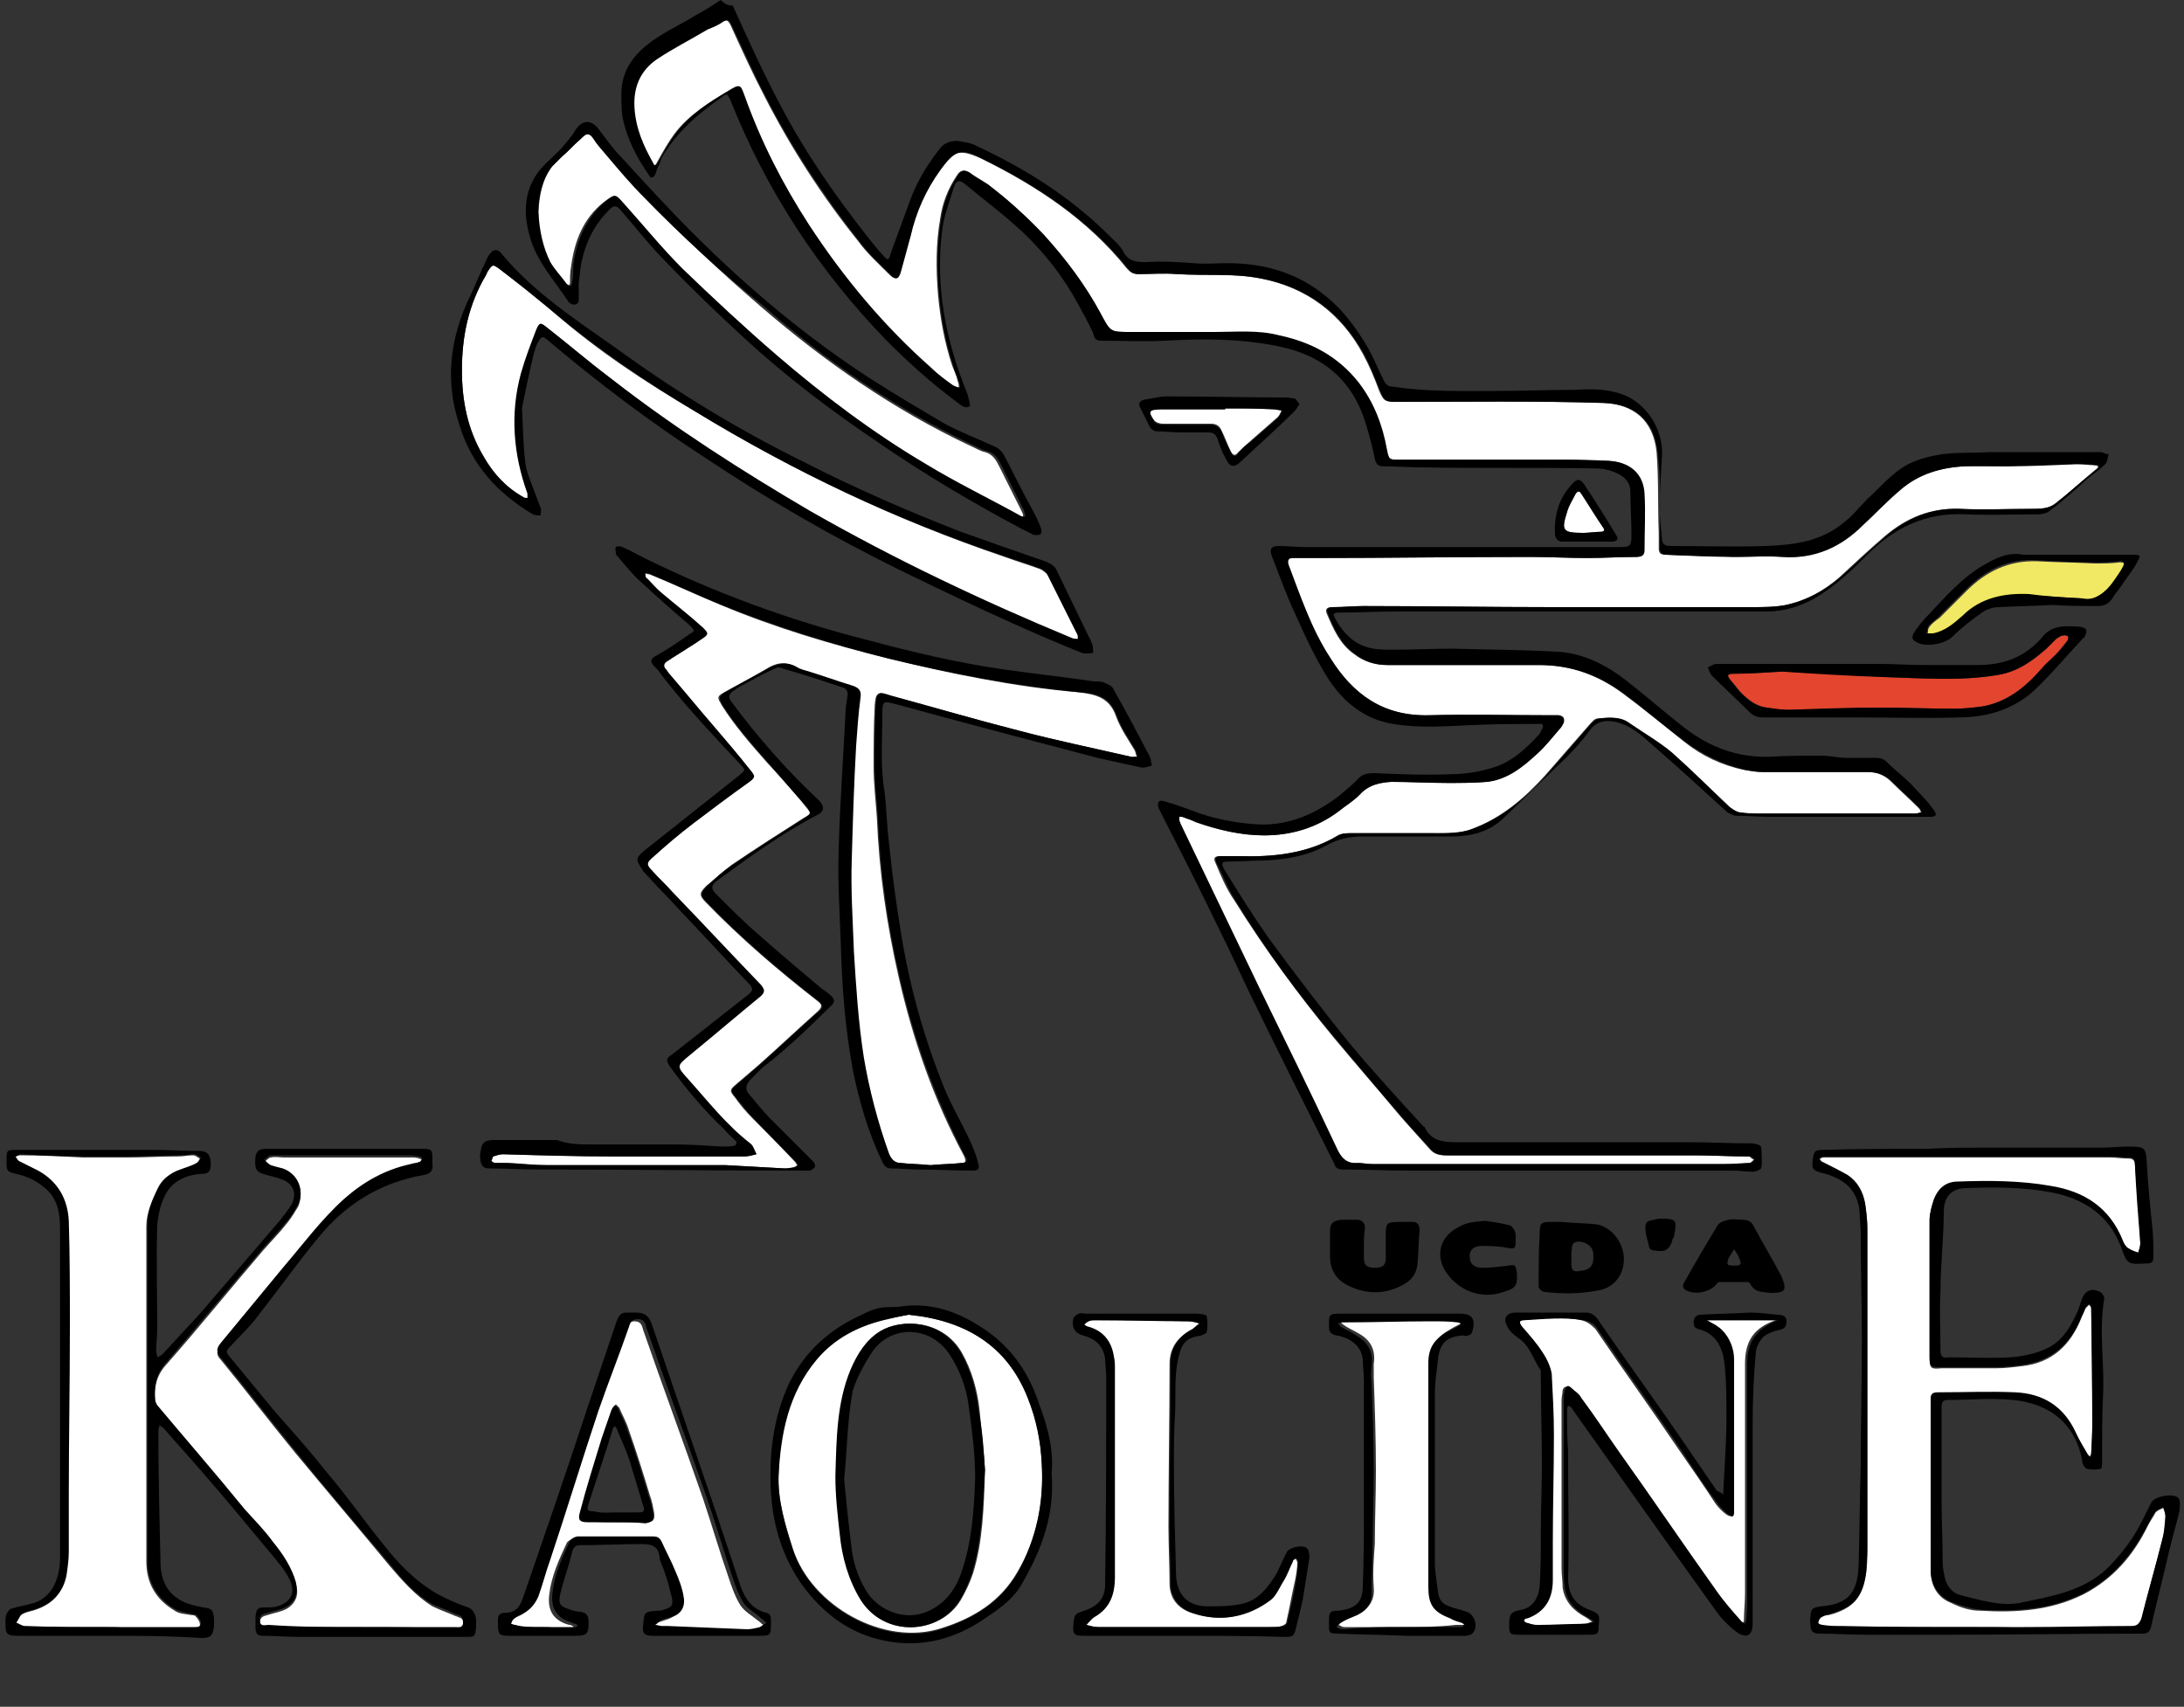
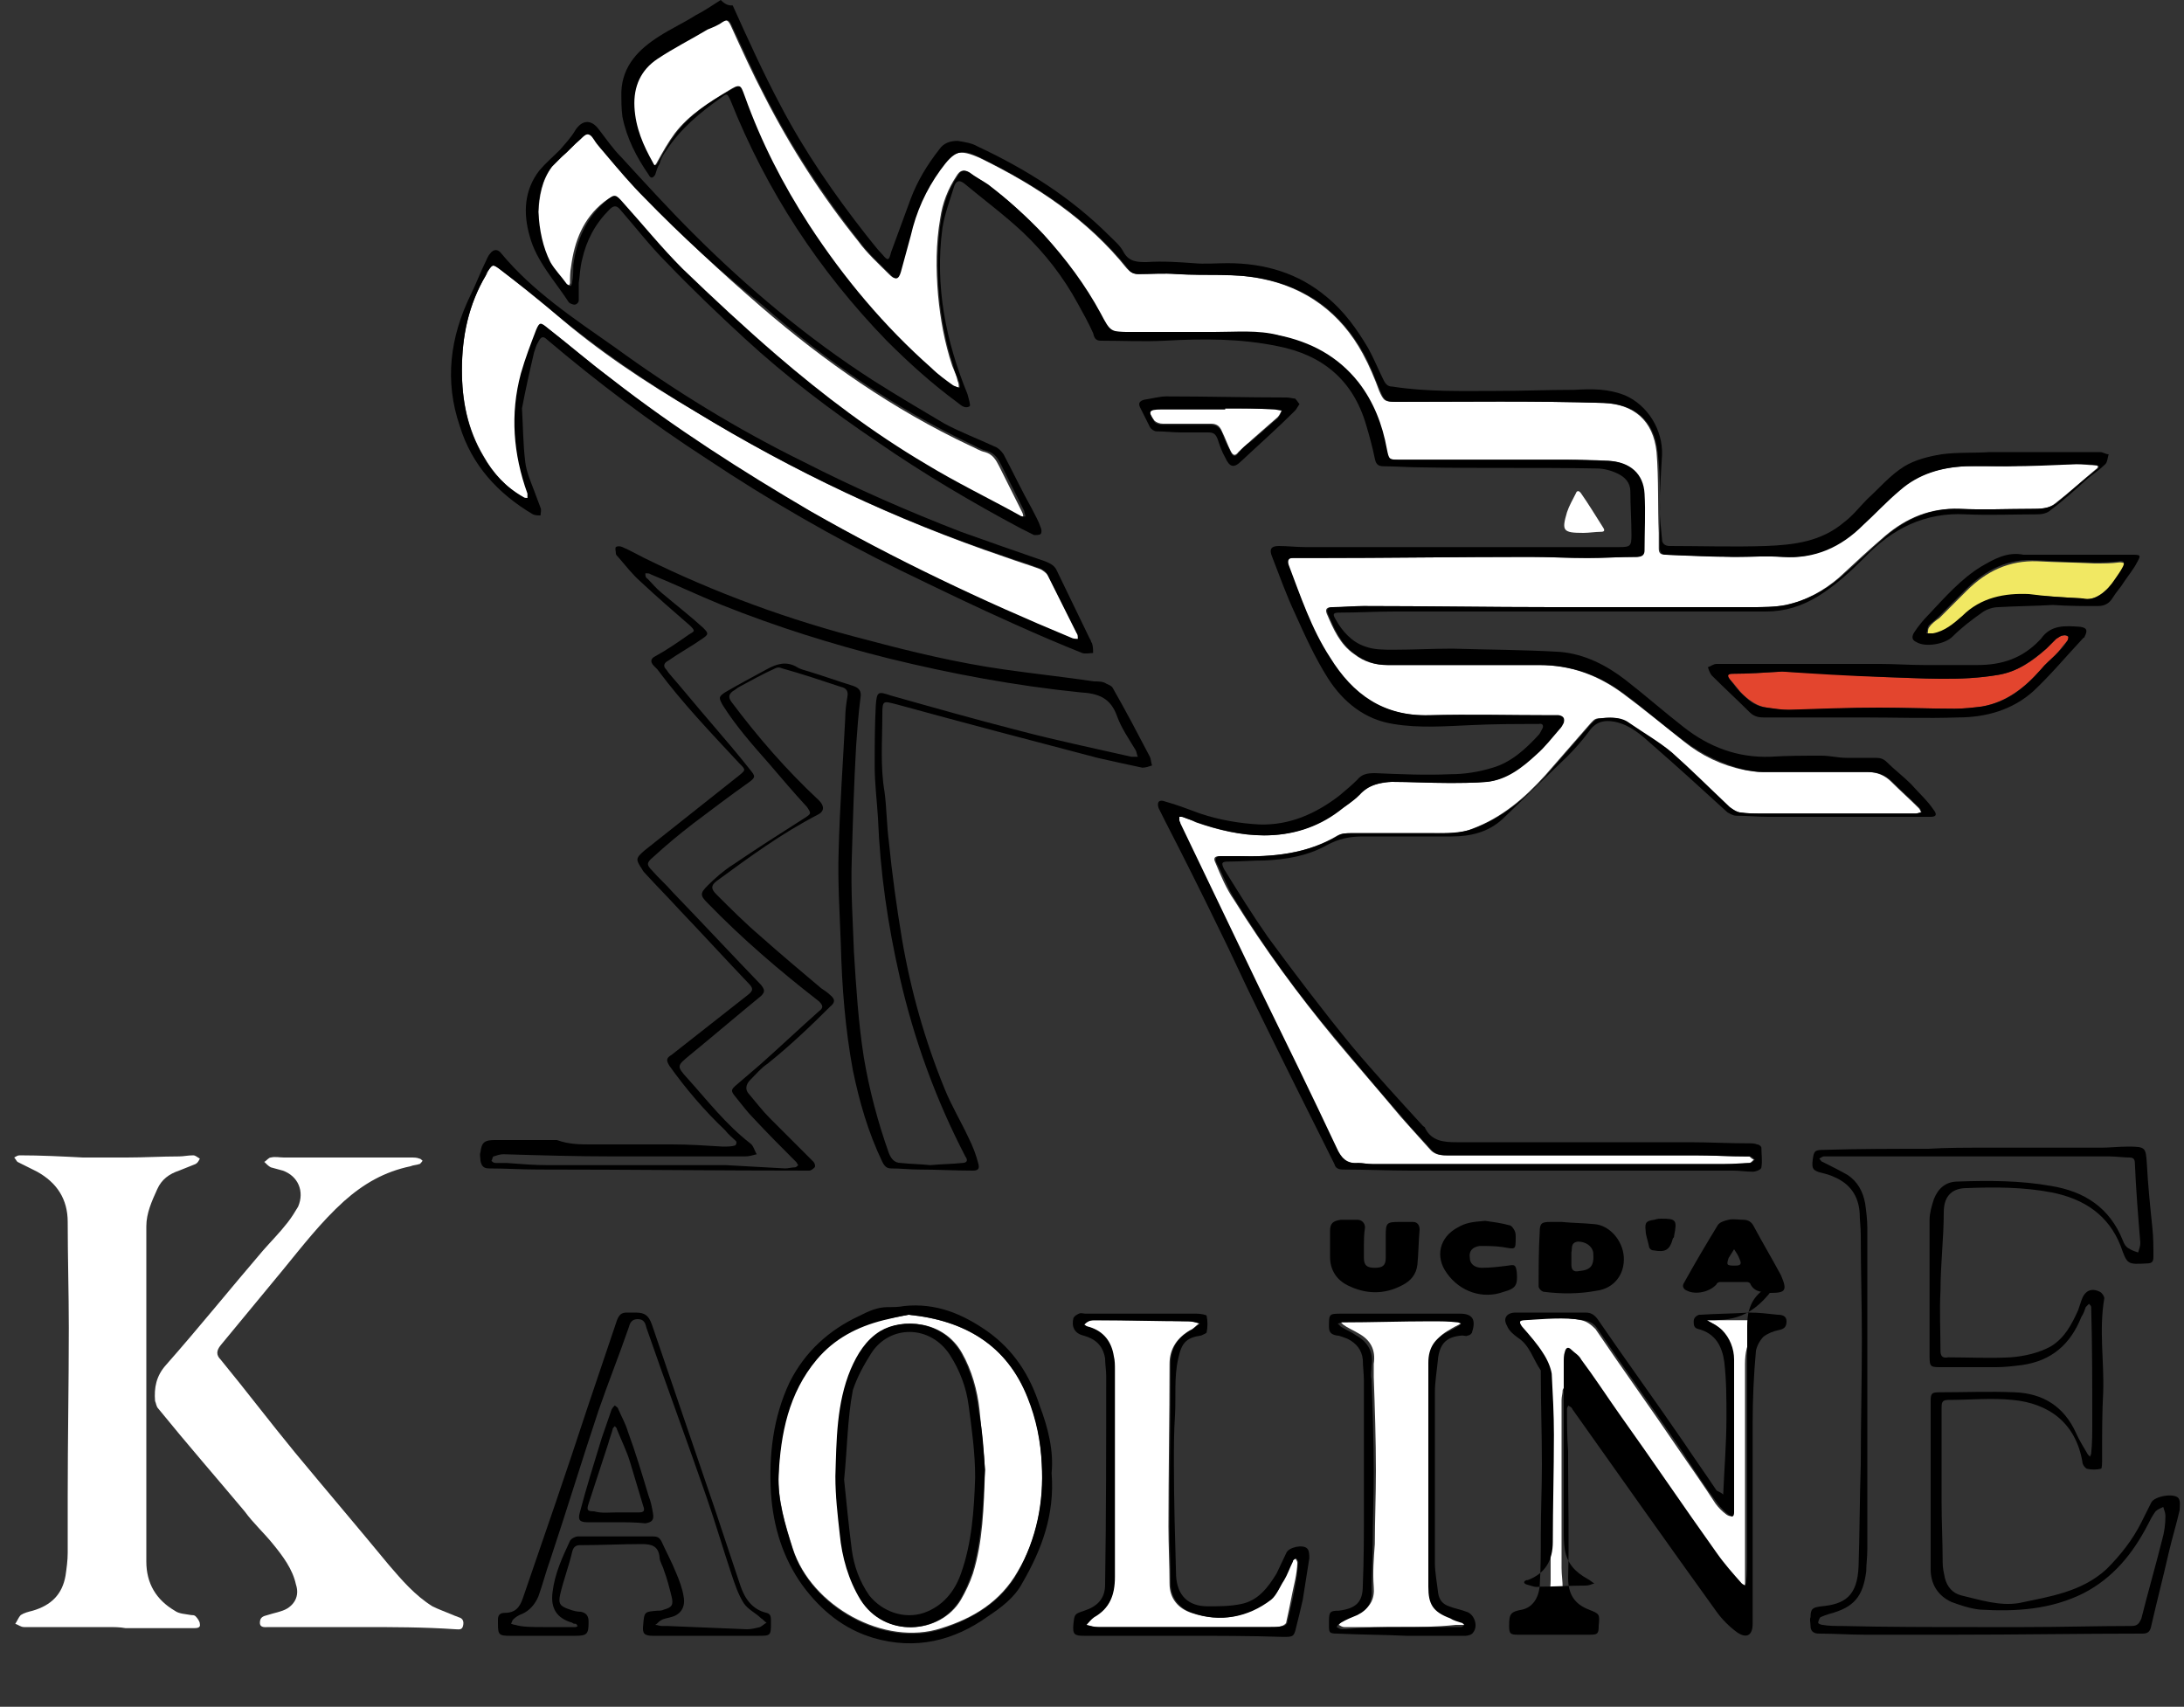
<svg xmlns="http://www.w3.org/2000/svg" version="1.1" id="Calque_1" x="0px" y="0px" width="200px" height="156.3px" viewBox="0 0 200 156.3" style="enable-background:new 0 0 200 156.3;" xml:space="preserve">
  <rect x="0" y="0" width="200" height="156.3" fill="#333333" stroke="none" />
  <style type="text/css">
	.st0{fill:#FFFFFF;}
	.st1{fill:#E3452E;}
	.st2{fill:#F1E863;}
</style>
  <g id="CUu3el.tif">
    <g>
      <path class="st0" d="M141.7,106.6c-5.4,0-10.7,0-16.1,0c-0.4,0-0.9-0.1-1.3-0.1c-1.1,0.1-1.6-0.5-2-1.4c-2.3-4.9-4.8-9.8-7.1-14.7    c-2.4-5-4.8-10-7.2-15c0-0.1-0.1-0.2-0.1-0.3c0-0.1,0-0.2,0-0.3c0.1,0,0.2,0,0.3,0c0.4,0.1,0.9,0.3,1.3,0.5c2,0.7,4.1,1.2,6.2,1.2    c2.5,0,4.8-0.7,6.8-2.2c0.7-0.5,1.4-0.9,1.9-1.5c0.8-0.9,1.9-1.1,3-1.2c1.7,0,3.4,0.1,5.1,0.1c1.2,0,2.4,0,3.6-0.1    c1.8-0.2,3.2-1.3,4.5-2.5c0.8-0.7,1.4-1.5,2.1-2.3c0.2-0.2,0.3-0.4,0.4-0.6c0.1-0.3,0-0.6-0.4-0.7c-0.3,0-0.5,0-0.8,0    c-3.7,0-7.4-0.1-11.1,0c-4.2,0.1-7-1.9-9.1-5.3c-1.7-2.7-2.6-5.6-3.8-8.5c-0.2-0.4,0-0.6,0.4-0.6c0.7,0,1.3,0,2,0    c6.6,0,13.1-0.1,19.7-0.1c1.8,0,3.5,0.1,5.3,0.1c1.5,0,3-0.1,4.5-0.1c0.4,0,0.7-0.2,0.7-0.6c0-1.7,0.1-3.5,0-5.2    c-0.1-1.8-1.3-2.9-3.3-3c-1.3-0.1-2.6-0.1-3.9-0.1c-5.1,0-10.2,0-15.2,0c-1,0-1,0-1.2-1c-0.5-2.2-1.2-4.3-2.6-6.1    c-1.9-2.4-4.4-3.6-7.3-4.3c-2-0.4-4-0.2-5.9-0.3c-2.6,0-5.1,0-7.7,0c-1.9,0-1.8,0-2.7-1.7c-1.4-2.6-3.2-5-5.2-7.2    c-1.6-1.7-3.2-3.3-5.1-4.6c-0.5-0.4-1.1-0.7-1.7-1.1c-0.5-0.3-0.8-0.2-1.1,0.3c-0.8,1.2-1.3,2.5-1.5,3.9c-0.4,2.3-0.4,4.6-0.2,7    c0.2,2.2,0.6,4.4,1.3,6.5c0.2,0.5,0.4,0.9,0.5,1.4c0.1,0.2,0.1,0.4,0.1,0.6c-0.2-0.1-0.4-0.1-0.6-0.2c-0.7-0.5-1.3-1-2-1.6    c-4.4-3.8-8.1-8.3-11.2-13.1c-2.4-3.7-4.4-7.6-5.9-11.8c-0.4-1.1-0.4-1.1-1.4-0.5c-1.8,1.1-3.6,2.2-4.9,3.9    c-0.6,0.8-1.1,1.7-1.6,2.6c-0.1,0.2-0.3,0.6-0.5,0.1c-0.9-1.6-1.6-3.2-1.7-5.1c-0.1-1.9,0.6-3.4,2.1-4.4c1.4-1,3-1.8,4.6-2.7    c0.4-0.3,0.9-0.4,1.4-0.7c0.4-0.3,0.6-0.1,0.8,0.3c1,2.2,2,4.4,3.1,6.5c2.4,4.7,5.3,9.2,8.6,13.3c0.8,1.1,1.8,2,2.8,3    c0.5,0.5,0.7,0.5,1-0.2c0.3-1.1,0.6-2.2,0.9-3.3c0.5-2.2,1.4-4.1,2.7-6c1.2-1.8,1.8-2,3.8-1.1c5.1,2.5,9.8,5.6,13.4,10.1    c0.3,0.3,0.6,0.5,1,0.5c1.2,0,2.4-0.1,3.5,0c2.6,0.1,5.1-0.1,7.7,0.4c4.2,0.8,7.4,3.2,9.4,6.9c0.6,1.1,1.1,2.3,1.5,3.4    c0.4,0.9,0.5,1,1.5,1c6.3,0,12.7-0.1,19,0.1c2.8,0.1,4.6,1.6,4.9,4.5c0.2,2.5,0.1,5,0.2,7.4c0,0.5,0,0.9,0,1.4    c0,0.4,0.1,0.6,0.6,0.6c2.1,0.1,4.2,0.1,6.3,0.2c1.5,0,2.9-0.1,4.4,0c2.9,0.2,5.3-1,7.3-2.9c1.1-1.1,2.2-2.2,3.4-3.2    c1.7-1.5,3.8-2.1,6-2.2c1.3-0.1,2.6,0,3.8,0c2.1-0.1,4.2-0.2,6.4-0.2c0.6,0,1.1,0.1,1.7,0.1c0.4,0,0.4,0.2,0.1,0.4    c-1.2,1-2.4,2.1-3.7,3.1c-0.6,0.5-1.4,0.5-2.2,0.5c-2.2,0-4.4,0.1-6.6,0c-2.6-0.1-4.8,0.8-6.8,2.5c-1.4,1.2-2.8,2.5-4.2,3.8    c-1.4,1.2-3,2.1-4.9,2.5c-1,0.2-2.2,0.2-3.2,0.2c-6.1,0-12.1,0-18.2,0c-5.8,0-11.5-0.1-17.3-0.1c-0.9,0-1.8,0.1-2.8,0.1    c-0.4,0-0.7,0.1-0.5,0.6c0.6,1.4,1.2,2.8,2.5,3.7c0.9,0.7,1.9,1,3,1c4.6,0,9.3,0,13.9,0c2.9,0,5.4,0.9,7.7,2.6    c1.9,1.4,3.7,2.9,5.6,4.4c1.6,1.3,3.5,2.2,5.5,2.6c0.5,0.1,1.1,0.2,1.7,0.2c3.2,0,6.4,0,9.6,0c0.9,0,1.6,0.3,2.2,0.9    c0.8,0.8,1.7,1.6,2.5,2.4c0.1,0.1,0.2,0.3,0.2,0.4c-0.2,0-0.3,0.1-0.5,0.1c-2,0-3.9,0-5.9,0c-2.7,0-5.5,0-8.2,0    c-0.7,0-1.3,0-2-0.1c-0.3-0.1-0.7-0.3-1-0.5c-1.8-1.7-3.5-3.4-5.3-5c-1.2-1-2.6-1.8-3.9-2.7c-0.9-0.6-1.9-0.5-2.8-0.4    c-0.3,0-0.5,0.3-0.7,0.5c-1.4,1.6-2.7,3.1-4.1,4.7c-1.9,2.1-4,3.9-6.7,4.9c-1.2,0.5-2.4,0.4-3.6,0.4c-2.5,0-5,0-7.5,0    c-0.4,0-0.8,0-1.2,0.2c-2.8,1.7-6,2-9.2,1.9c-0.5,0-1.1,0-1.6,0c-0.5,0-0.6,0.2-0.4,0.6c0.5,1.2,1,2.4,1.7,3.4    c2.8,4.5,5.9,8.7,9.2,12.7c2,2.4,4.1,4.8,6.1,7.2c0.9,1,1.8,2,2.6,2.9c0.4,0.5,0.9,0.6,1.5,0.6c7.6,0,15.2,0,22.7,0    c1.6,0,3.2,0.1,4.8,0.1c0.1,0,0.2,0,0.3,0c0.1,0.1,0.2,0.2,0.4,0.3c-0.1,0.1-0.3,0.3-0.4,0.3c-0.8,0.1-1.5,0.1-2.3,0.1    C152.6,106.6,147.1,106.6,141.7,106.6C141.7,106.6,141.7,106.6,141.7,106.6z" />
-       <path class="st0" d="M85.2,106.7c-0.9-0.1-1.9-0.1-2.8-0.2c-0.6,0-0.9-0.4-1.1-0.9c-1.1-2.9-1.8-5.8-2.3-8.8    c-0.5-3.2-0.7-6.4-0.9-9.6c-0.2-2.8-0.3-5.7-0.2-8.5c0.1-3.5,0.3-6.9,0.4-10.4c0.1-1.5,0.3-3,0.4-4.4c0.1-0.6-0.1-0.9-0.7-1.1    c-1.4-0.4-2.7-0.9-4-1.3c-0.4-0.1-0.8-0.2-1.1-0.4c-1-0.6-1.9-0.4-2.8,0.2c-1.2,0.7-2.5,1.4-3.8,2.1c-0.7,0.4-0.6,0.5-0.2,1.2    c1.2,1.9,2.7,3.6,4.2,5.3c1.2,1.3,2.4,2.6,3.5,4c0.5,0.6,0.5,0.6-0.2,1c-2.2,1.4-4.4,2.8-6.6,4.3c-0.8,0.6-1.5,1.3-2.3,1.9    c-0.7,0.7-0.7,0.9,0,1.6c3.2,3.3,6.6,6.2,10.2,9c0.4,0.3,0.4,0.5,0,0.9c-1.8,1.6-3.6,3.3-5.4,4.9c-0.7,0.6-1.4,1.2-2.1,1.8    c-0.6,0.5-0.6,0.6-0.1,1.2c0.5,0.7,1,1.3,1.6,1.9c1.3,1.3,2.6,2.6,3.9,4c0.1,0.1,0.1,0.2,0.2,0.3c-0.1,0.1-0.2,0.1-0.3,0.2    c-0.3,0.1-0.6,0.1-0.9,0.1c-1.8-0.1-3.6-0.2-5.4-0.3c-0.3,0-0.6,0-0.8,0c-5.2,0-10.3,0-15.5,0c-1.3,0-2.5-0.2-3.8-0.2    c-0.3,0-0.7,0-1,0c-0.1,0-0.2-0.1-0.4-0.2c0.1-0.1,0.1-0.4,0.2-0.4c0.3-0.1,0.6-0.2,0.9-0.2c3.4,0.1,6.7,0.2,10.1,0.2    c4,0,8,0,12,0c0.4,0,0.7-0.1,1.1-0.2c-0.2-0.4-0.3-0.8-0.6-1c-2.1-1.7-3.9-3.9-5.7-5.9c-1.1-1.2-1-1.2,0.2-2.2    c2.2-1.8,4.3-3.6,6.5-5.4c0.4-0.4,0.4-0.6,0-1c-2.7-2.8-5.4-5.7-8.1-8.5c-0.6-0.7-1.3-1.3-1.9-2c-0.5-0.5-0.5-0.7,0.1-1.2    c1.2-1,2.4-2.1,3.7-3.1c1.6-1.3,3.3-2.5,5-3.7c0.7-0.5,0.7-0.6,0.2-1.2c-1.1-1.4-2.3-2.8-3.5-4.2c-1.3-1.5-2.6-3.1-3.9-4.6    c-0.1-0.1-0.2-0.3-0.3-0.4c-0.3-0.4-0.2-0.6,0.2-0.8c1.1-0.6,2.1-1.3,3.1-2c0.6-0.4,0.6-0.5,0.1-1c-1.2-1.1-2.5-2.1-3.8-3.2    c-0.5-0.4-0.9-0.8-1.3-1.3c-0.1-0.1-0.1-0.3-0.2-0.5c0.2,0,0.3,0.1,0.5,0.1c2.2,0.9,4.3,1.9,6.5,2.8c5,2.1,10.1,3.6,15.3,4.9    c5.8,1.4,11.6,2.6,17.5,3.1c1.6,0.2,2.8,0.5,3.4,2.2c0.4,1.1,1.1,2.1,1.7,3.1c0.1,0.2,0.1,0.4,0.2,0.6c-0.2,0-0.4,0.1-0.6,0    c-3.4-0.8-6.9-1.5-10.3-2.4c-3.9-1-7.8-2.2-11.7-3.2c-1.2-0.3-1.3-0.3-1.4,0.9c-0.1,1.9-0.1,3.7-0.1,5.6c0,1.6,0.2,3.2,0.3,4.7    c0.2,4.9,0.9,9.8,2,14.6c1.3,5.7,3.2,11.2,6,16.4c0.2,0.5,0.1,0.6-0.3,0.6C87.2,106.6,86.2,106.6,85.2,106.7z" />
      <path class="st0" d="M9.9,149c-2.6,0-5.1,0-7.7,0c-0.3,0-0.5-0.2-0.8-0.3c0.2-0.3,0.3-0.6,0.5-0.8c0.3-0.2,0.7-0.3,1.1-0.4    c1.7-0.5,2.7-1.5,3-3.2c0.1-0.7,0.2-1.4,0.2-2.1c0-1.7,0-3.4,0-5.1c0-5.2,0.1-10.3,0.1-15.5c0-3.2-0.1-6.5-0.1-9.7    c0-2.1-1-3.6-2.8-4.6c-0.6-0.3-1.2-0.6-1.8-0.9c-0.1-0.1-0.2-0.3-0.3-0.4c0.2-0.1,0.3-0.2,0.5-0.2c1.9,0,3.9,0.1,5.8,0.2    c1.3,0,2.6,0,4,0c1.6,0,3.2-0.1,4.8-0.1c0.4,0,0.8-0.1,1.3-0.1c0.2,0,0.4,0.2,0.6,0.3c-0.1,0.2-0.2,0.4-0.4,0.5    c-0.5,0.2-1,0.4-1.5,0.6c-0.9,0.3-1.6,0.8-2,1.7c-0.5,1.1-1,2.2-1,3.4c0,10.2,0,20.5,0,30.7c0,2,0.9,3.5,2.6,4.5    c0.4,0.3,1,0.3,1.5,0.4c0.1,0,0.3,0,0.4,0.1c0.2,0.2,0.4,0.5,0.4,0.7c0.1,0.4-0.3,0.4-0.6,0.4c-2.1,0-4.2,0-6.2,0    C11,149,10.4,149,9.9,149C9.9,149,9.9,149,9.9,149z" />
      <path class="st0" d="M33.1,149c-2.8,0-5.7,0-8.5,0c-0.3,0-0.8,0.1-0.8-0.4c0-0.5,0.3-0.6,0.7-0.7c0.6-0.2,1.3-0.3,1.8-0.6    c0.8-0.5,1.1-1.3,0.8-2.2c-0.3-1.4-1.2-2.6-2.1-3.7c-0.8-1-1.8-1.9-2.6-3c-2.6-3.1-5.3-6.2-7.9-9.4c-0.2-0.2-0.2-0.5-0.3-0.7    c-0.1-1.2,0.1-2.3,1-3.3c3-3.4,5.9-7,8.9-10.5c0.7-0.8,1.5-1.6,2.2-2.5c0.4-0.5,0.7-1,1-1.5c0.6-1.4,0-2.8-1.4-3.3    c-0.4-0.1-0.7-0.2-1.1-0.3c-0.2-0.1-0.4-0.3-0.6-0.5c0.2-0.1,0.4-0.4,0.6-0.4c0.4-0.1,0.8,0,1.2,0c3.9,0,7.7,0,11.6,0    c0.3,0,0.6,0,0.8,0.1c0.1,0,0.2,0.1,0.3,0.2c-0.1,0.1-0.2,0.3-0.3,0.3c-0.3,0.1-0.6,0.1-0.8,0.2c-2.4,0.5-4.3,1.6-6.1,3.2    c-2.1,1.9-3.8,4.1-5.6,6.3c-1.9,2.3-3.8,4.6-5.7,6.9c-0.4,0.5-0.4,0.9,0,1.3c2.3,2.8,4.5,5.7,6.8,8.5c2.9,3.5,5.8,6.9,8.6,10.3    c1.2,1.4,2.4,2.8,4,3.8c0.6,0.3,1.2,0.5,1.9,0.8c0.2,0.1,0.3,0.1,0.5,0.2c0.4,0.1,0.5,0.4,0.4,0.8c-0.1,0.4-0.4,0.3-0.7,0.3    C38.8,149,35.9,149,33.1,149z" />
-       <path class="st0" d="M181.1,149c-4.2,0-8.3,0-12.5,0c-0.6,0-1.1-0.1-1.7-0.1c-0.2,0-0.4-0.1-0.4-0.2c0-0.2,0.1-0.4,0.2-0.5    c0.2-0.2,0.5-0.3,0.8-0.3c2.2-0.6,3.1-1.6,3.4-3.9c0.1-0.7,0.1-1.4,0.1-2c0-9.8,0-19.7,0-29.5c0-0.7-0.1-1.5-0.2-2.2    c-0.2-1.1-0.7-2-1.6-2.6c-0.7-0.5-1.5-0.8-2.3-1.2c-0.1-0.1-0.2-0.2-0.3-0.3c0.1-0.1,0.2-0.2,0.4-0.2c0.2,0,0.4,0,0.6,0    c2.6,0,5.1,0,7.7,0c6,0,11.9,0,17.9,0c0.6,0,1.2,0.1,1.8,0.1c0.3,0,0.5,0.2,0.5,0.5c0.2,2.4,0.4,4.9,0.5,7.3    c0,0.3-0.1,0.6-0.2,0.9c-0.3-0.1-0.7-0.2-0.9-0.4c-0.2-0.2-0.4-0.5-0.5-0.7c-1.2-3-3.5-4.5-6.6-5c-2.8-0.5-5.6-0.5-8.5-0.4    c-1.1,0-1.8,0.6-2.2,1.6c-0.2,0.6-0.4,1.3-0.4,1.9c0,4.2,0,8.4,0,12.5c0,1,0.1,1.1,1.1,1c1.7,0,3.4,0,5,0c0.8,0,1.6-0.1,2.4-0.2    c2.7-0.3,4.4-1.9,5.4-4.4c0.1-0.3,0.2-0.6,0.4-0.9c0.1-0.1,0.2-0.2,0.3-0.3c0.1,0.1,0.2,0.2,0.2,0.3c0,3.5,0.1,7.1,0.1,10.6    c0,0.9-0.1,1.9-0.1,2.8c0,0.1-0.1,0.2-0.1,0.3c-0.1-0.1-0.2-0.1-0.2-0.2c-0.4-0.7-0.7-1.3-1.1-2c-1.1-2.3-3-3.6-5.6-3.7    c-2.3-0.1-4.6,0-6.9,0c-0.8,0-0.8,0.1-0.8,0.8c0,5.1,0,10.3,0,15.4c0,1.4,0.6,2.5,1.9,3c0.8,0.4,1.7,0.7,2.6,0.7    c3.3,0.2,6.5,0,9.5-1.5c2.7-1.4,4.6-3.6,5.9-6.3c0.2-0.4,0.5-0.8,0.7-1.2c0.2-0.2,0.5-0.3,0.7-0.4c0.1,0.3,0.2,0.5,0.2,0.8    c-0.1,0.7-0.1,1.5-0.3,2.2c-0.6,2.4-1.3,4.8-1.9,7.2c-0.1,0.5-0.3,0.7-0.9,0.7c-3.3,0-6.6,0.1-9.8,0.1    C184,149,182.6,149,181.1,149C181.1,149,181.1,149,181.1,149z" />
      <path class="st0" d="M156.3,120.9c2.1,0,4.1,0,6.3,0c-2,0.7-2.8,1.9-2.8,4c0,7,0,14,0,21c0,0.8-0.1,1.7-0.1,2.5    c0,0.1-0.1,0.2-0.1,0.3c-0.1-0.1-0.2-0.1-0.3-0.2c-0.8-0.9-1.6-1.8-2.3-2.8c-3-4.2-6-8.5-8.9-12.7c-1.2-1.7-2.3-3.3-3.5-5    c-0.2-0.3-0.6-0.6-0.9-0.9c-0.3-0.2-0.5-0.1-0.6,0.2c0,0.3-0.1,0.6-0.1,0.9c0,5.1,0,10.3,0,15.4c0,0.6,0.1,1.2,0.1,1.8    c0.2,1.3,1,2.1,2.1,2.7c0.2,0.1,0.4,0.3,0.6,0.4c-0.3,0.1-0.5,0.2-0.8,0.2c-1.4,0.1-2.8,0.1-4.2,0.1c-0.4,0-0.8-0.1-1.2-0.2    c-0.3-0.1-0.2-0.3,0-0.4c0,0,0.1,0,0.1,0c1.7-0.6,2.3-1.8,2.3-3.5c0-1.2,0-2.4,0-3.5c0-3.3,0.1-6.6,0.1-9.8c0-1.9,0-3.7-0.2-5.6    c0-0.7-0.4-1.4-0.8-1.9c-0.6-0.9-1.3-1.6-1.9-2.4c-0.3-0.3-0.2-0.5,0.2-0.6c1.8-0.2,3.6-0.4,5.4,0c0.5,0.1,0.9,0.4,1.3,0.8    c2.5,3.7,5.1,7.3,7.6,11c1.1,1.6,2.3,3.3,3.4,5c0.3,0.4,0.6,0.7,1,1c0.3,0.2,0.5,0.2,0.5-0.2c0-0.1,0-0.2,0-0.4    c0-4.5,0-9.1,0-13.6c0-1-0.4-2-1.1-2.7C157.4,121.4,156.8,121.2,156.3,120.9z" />
      <path class="st0" d="M42.3,33.9c0-3.1,0.6-6,2.2-8.7c0.1-0.1,0.1-0.2,0.2-0.4c0.4-0.6,0.5-0.6,1-0.2c1.7,1.3,3.3,2.6,5,4    c4,3.5,8.4,6.4,13,9.1C72.7,43.2,82,47.6,92,51c1.1,0.4,2.1,0.7,3.2,1.1c0.3,0.1,0.6,0.4,0.8,0.6c0.9,1.8,1.8,3.6,2.7,5.4    c0.1,0.2,0.1,0.4,0.1,0.5c-0.2,0-0.4,0-0.6-0.1c-8.2-3.4-16.2-7.2-23.9-11.6c-6.3-3.6-12.5-7.6-18.2-12.1c-2-1.5-3.9-3.2-5.9-4.7    c-0.6-0.5-0.7-0.5-1,0.2c-0.6,1.3-1.1,2.7-1.4,4c-0.9,3.7-0.7,7.4,0.6,11c0,0.1,0,0.3,0,0.4c-0.1,0-0.3-0.1-0.4-0.1    c-1.6-0.9-2.8-2.2-3.7-3.8C42.8,39.3,42.3,36.6,42.3,33.9z" />
      <path class="st0" d="M49.3,19.4c0.1-1.4,0.3-2.9,1.3-4.2c0.3-0.3,0.6-0.6,0.9-0.9c0.6-0.5,1.1-1.1,1.7-1.6c0.5-0.5,0.8-0.8,1.3,0    c0.4,0.6,0.8,1,1.2,1.5c1.1,1.3,2.3,2.5,3.4,3.8c3.3,3.6,6.9,6.9,10.6,10.1c5.8,5,12.1,9.4,19.1,12.7c0.5,0.2,0.9,0.5,1.4,0.6    c0.7,0.2,1,0.7,1.3,1.3c0.7,1.4,1.4,2.8,2.1,4.2c0.1,0.2,0.1,0.3,0.1,0.5c-0.2,0-0.3-0.1-0.5-0.1c-2.9-1.6-5.8-3-8.6-4.7    c-4.9-2.9-9.4-6.3-13.7-10c-2.9-2.6-5.8-5.2-8.6-7.9c-1.9-1.9-3.6-4-5.4-6c-0.7-0.8-0.8-0.8-1.6-0.2c-1.9,1.5-2.7,3.6-3,5.9    c-0.1,0.5-0.1,1-0.1,1.5c0,0.1-0.1,0.2-0.1,0.4c-0.1-0.1-0.3-0.1-0.4-0.2c-0.5-0.7-1.1-1.3-1.5-2C49.6,22.7,49.3,21.1,49.3,19.4z" />
-       <path class="st0" d="M49.7,149c-0.9,0-1.8,0-2.8,0c-0.1,0-0.2-0.1-0.4-0.1c0.1-0.1,0.1-0.3,0.2-0.4c0.3-0.2,0.5-0.4,0.8-0.5    c0.7-0.3,1.2-0.9,1.5-1.6c0.4-1.1,0.7-2.3,1.1-3.4c1.5-4.5,2.9-9.1,4.4-13.6c0.9-2.6,1.8-5.2,2.8-7.7c0.1-0.4,0.3-0.7,0.8-0.7    c0.6,0,0.7,0.4,0.8,0.8c1.8,5.2,3.7,10.3,5.5,15.5c0.8,2.4,1.5,4.8,2.3,7.1c0.3,0.9,0.6,1.8,1.1,2.6c0.4,0.6,1,0.9,1.6,1.4    c0.2,0.1,0.3,0.3,0.5,0.4c-0.2,0.1-0.3,0.3-0.6,0.4c-0.4,0.1-0.8,0.2-1.2,0.2c-2.4-0.1-4.9-0.2-7.3-0.3c-0.2,0-0.3,0-0.5,0    c-0.2,0-0.4-0.1-0.6-0.1c0.2-0.1,0.3-0.3,0.5-0.4c0.3-0.1,0.6-0.2,0.9-0.3c0.9-0.3,1.4-1,1.2-1.9c-0.2-0.8-0.4-1.5-0.7-2.2    c-0.4-0.9-0.9-1.8-1.3-2.8c-0.2-0.4-0.4-0.5-0.8-0.5c-2.3,0-4.6,0-6.9,0c-0.2,0-0.6,0.2-0.7,0.4c-0.7,1.5-1.4,3-1.6,4.7    c-0.2,1.5,0.4,2.4,1.8,2.8c0.1,0,0.2,0,0.3,0.1c0.1,0,0.1,0.1,0.2,0.2c-0.1,0-0.2,0.1-0.2,0.1c-0.5,0-0.9,0-1.4,0    C50.7,149,50.2,149,49.7,149C49.7,149,49.7,149,49.7,149z M56.4,139.4C56.4,139.4,56.4,139.4,56.4,139.4c0.9,0,1.8,0,2.8,0    c0.6,0,0.8-0.2,0.7-0.9c-0.1-0.5-0.2-1.1-0.4-1.6c-0.6-2-1.2-3.9-1.9-5.9c-0.2-0.7-0.6-1.4-0.9-2.1c-0.1-0.1-0.2-0.2-0.3-0.3    c-0.1,0.1-0.3,0.3-0.3,0.4c-0.3,0.9-0.6,1.7-0.9,2.6c-0.7,2.3-1.4,4.5-2,6.8c-0.2,0.7,0,0.9,0.7,0.9    C54.6,139.4,55.5,139.4,56.4,139.4z" />
      <path class="st0" d="M108.5,149c-2.7,0-5.3,0-8,0c-0.4,0-0.7-0.1-1.1-0.2c0.2-0.2,0.5-0.5,0.7-0.7c1.5-0.8,2-2.1,1.9-3.7    c-0.1-6.3,0-12.6,0-18.9c0-0.4,0-0.8-0.1-1.3c-0.2-1.4-1-2.3-2.3-2.7c-0.1,0-0.3-0.2-0.4-0.2c0.1-0.1,0.3-0.3,0.4-0.3    c0.2-0.1,0.4-0.1,0.6-0.1c2.9,0,5.7,0,8.6,0.1c0.3,0,0.7,0.1,1,0.2c-0.3,0.2-0.5,0.5-0.8,0.6c-1.2,0.7-1.9,1.7-1.9,3.1    c0,5-0.1,10-0.1,14.9c0,1.7,0.1,3.5,0.1,5.2c0,1.4,0.8,2.3,2,2.7c2.6,0.9,5,0.4,7.2-1.2c0.5-0.4,0.9-1.1,1.2-1.8    c0.3-0.5,0.5-1.2,0.8-1.7c0.1-0.1,0.2-0.2,0.3-0.3c0.1,0.1,0.2,0.3,0.2,0.4c0,0.5-0.1,1.1-0.2,1.6c-0.3,1.3-0.5,2.5-0.8,3.8    c0,0.2-0.2,0.3-0.4,0.4c-0.3,0.1-0.7,0.1-1.1,0.1C113.8,149,111.2,149,108.5,149z" />
      <path class="st0" d="M83.2,120.4c5.1,0.5,9,2.8,10.9,7.5c0.8,1.9,1.2,4,1.3,6.1c0.2,3.5-0.4,6.9-2.2,9.9c-1.6,2.8-4.1,4.3-7,5.2    c-5.2,1.7-11.9-2-13.6-7.3c-0.7-2.2-1.4-4.5-1.3-6.8c0.1-3.8,0.9-7.6,3.5-10.6c1.6-1.9,3.7-3,6.1-3.6    C81.8,120.7,82.6,120.5,83.2,120.4z M90.2,134.6c-0.1-1.5-0.3-3.5-0.5-5.5c-0.2-1.8-0.7-3.6-1.6-5.2c-1.7-3-5.4-3.2-7.4-2    c-1.3,0.8-2.1,2.1-2.7,3.5c-1.3,3.2-1.3,6.5-1.4,9.8c-0.1,1.8,0.2,3.5,0.4,5.3c0.2,2.1,0.8,4.1,1.9,6c2.1,3.5,7.2,3.2,9.1,0    c0.4-0.7,0.8-1.5,1.1-2.4C90,141.2,90.1,138.1,90.2,134.6z" />
      <path class="st0" d="M128.3,149c-1.6,0-3.2,0-4.8,0c-0.1,0-0.3,0-0.4,0c-0.2,0-0.3-0.1-0.5-0.2c0.1-0.1,0.2-0.3,0.4-0.4    c0.5-0.2,1-0.4,1.5-0.7c1-0.5,1.4-1.3,1.3-2.4c-0.1-1.3,0-2.6,0.1-3.9c0-2.2,0.1-4.4,0.1-6.7c0-2.9-0.1-5.8-0.2-8.6    c0-0.4,0-0.8,0-1.2c0.2-1.3-0.3-2.2-1.4-2.8c-0.5-0.3-1-0.5-1.4-0.8c-0.1-0.1-0.2-0.2-0.3-0.3c0.1,0,0.3-0.1,0.4-0.1    c2.7,0,5.4-0.1,8.1-0.1c0.8,0,1.6,0.1,2.5,0.1c0.1,0,0.2,0.1,0.3,0.1c-0.1,0.1-0.1,0.2-0.2,0.2c-0.4,0.2-0.8,0.4-1.1,0.6    c-1.1,0.6-1.7,1.5-1.7,2.8c0.1,6.8,0,13.6,0,20.5c0,1.7,0.5,2.3,2,2.9c0.3,0.1,0.7,0.2,1,0.4c0.1,0,0.2,0.1,0.3,0.2    c-0.1,0.1-0.2,0.2-0.3,0.2c-0.2,0-0.5,0-0.7,0C131.5,149,129.9,149,128.3,149z" />
      <path class="st1" d="M163.2,61.5c2.9,0.1,6.1,0.3,9.3,0.5c3.5,0.1,7,0.4,10.5-0.2c1.7-0.3,3.1-1.2,4.4-2.4    c0.3-0.3,0.6-0.6,0.9-0.9c0.2-0.1,0.4-0.3,0.6-0.3c0.2,0,0.4,0,0.5,0.1c0.1,0.1,0,0.3-0.1,0.4c-0.4,0.4-0.7,0.9-1.1,1.3    c-0.4,0.4-0.9,0.8-1.3,1.3c-1.5,1.7-3.2,3-5.4,3.4c-0.8,0.1-1.6,0.2-2.5,0.2c-2.3,0-4.6-0.1-6.9-0.1c-2.8,0-5.5,0.2-8.3,0.2    c-0.7,0-1.4-0.1-2-0.2c-0.8-0.1-1.5-0.6-2.1-1.1c-0.5-0.5-0.8-1-1.3-1.5c-0.3-0.4-0.2-0.5,0.3-0.5    C160.1,61.7,161.5,61.6,163.2,61.5z" />
      <path class="st2" d="M190.7,54.8c-1.9-0.1-3.3-0.2-4.8-0.3c-2.3-0.1-4.4,0.3-6.1,2c-0.7,0.7-1.6,1.4-2.7,1.6c-0.2,0-0.4,0-0.6,0    c0.1-0.2,0-0.5,0.2-0.7c0.2-0.3,0.6-0.6,0.9-0.8c0.8-0.8,1.7-1.7,2.5-2.5c1.8-1.8,3.9-2.8,6.5-2.7c1.7,0.1,3.4,0.1,5.2,0.2    c0.8,0,1.6,0,2.3-0.1c0.5,0,0.6,0.2,0.4,0.5c-0.2,0.4-0.4,0.7-0.7,1.1C192.8,54.2,191.8,55.1,190.7,54.8z" />
      <path class="st0" d="M112.2,37.4c1.5,0,3,0,4.5,0c0.2,0,0.5,0.1,0.7,0.1c-0.1,0.2-0.2,0.5-0.4,0.7c-0.8,0.7-1.6,1.4-2.4,2.1    c-0.4,0.4-0.8,0.7-1.2,1.1c-0.3,0.4-0.5,0.3-0.7-0.1c-0.3-0.6-0.5-1.2-0.8-1.8c-0.2-0.5-0.5-0.7-1-0.7c-1.5,0-2.9,0-4.4,0    c-0.3,0-0.6-0.1-0.8-0.3c-0.6-0.9-0.6-1.1,0.6-1.1c2,0,3.9,0,5.9,0C112.2,37.5,112.2,37.4,112.2,37.4z" />
      <path class="st0" d="M145,48.8C145,48.8,144.9,48.8,145,48.8c-1.9,0-2-0.2-1.5-1.9c0.2-0.6,0.5-1.1,0.8-1.7c0.1-0.3,0.3-0.3,0.5,0    c0.7,1,1.3,2,2,3.1c0.2,0.3,0.1,0.4-0.2,0.4C146.1,48.7,145.5,48.8,145,48.8C145,48.8,145,48.8,145,48.8z" />
    </g>
  </g>
  <path d="M67.1,0.5c1.4,3.1,2.8,6.2,4.4,9.2c2.2,4.2,4.9,8.1,7.8,11.8c0.5,0.6,1,1.3,1.5,1.8c0.5,0.6,0.6,0.6,0.8-0.2  c0.6-1.6,1.2-3.3,1.8-4.9c0.6-1.6,1.5-3.1,2.6-4.5c0.4-0.6,1-0.8,1.7-0.8c0.6,0.1,1.3,0.2,1.8,0.5c4.5,2.1,8.6,4.7,12.1,8.2  c0.5,0.5,1,0.9,1.3,1.5c0.5,0.9,1.3,0.9,2.1,0.9c1.5-0.1,2.9,0,4.3,0.1c1,0.1,2.1,0,3.1,0c3.4,0,6.5,0.9,9.1,3.1  c1.6,1.3,2.8,3,3.8,4.7c0.5,0.9,0.9,1.9,1.4,2.9c0.2,0.4,0.4,0.6,0.8,0.6c3.2,0.5,6.4,0.4,9.5,0.4c2.4,0,4.8-0.1,7.2-0.1  c1.6-0.1,3.1-0.1,4.6,0.5c2.1,0.9,3.5,3.2,3.4,5.5c-0.1,1.6-0.2,3.2-0.2,4.8c0,1,0.1,1.9,0.2,2.9c0,0.4,0.3,0.6,0.7,0.6  c2.9,0,5.8,0.1,8.8,0c2.6-0.1,5.1-0.4,7.2-2.2c0.8-0.6,1.4-1.4,2.1-2.1c1.1-1,2.1-2.2,3.4-3c1-0.6,2.2-0.9,3.4-1.1  c1.5-0.2,3-0.1,4.4-0.2c3.4,0,6.8,0,10.1,0c0.3,0,0.5,0.2,0.8,0.2c-0.1,0.3-0.1,0.7-0.3,0.9c-0.5,0.5-1.1,0.9-1.6,1.3  c-1.1,1-2.2,2-3.4,2.9c-0.3,0.3-0.8,0.4-1.2,0.4c-2.2,0-4.4,0.1-6.6,0c-3.7-0.2-6.7,1.3-9.2,3.9c-1.3,1.3-2.7,2.6-4.3,3.6  c-1.5,0.9-3,1.4-4.8,1.4c-7.9,0-15.8,0-23.7,0c-3.4,0-6.9,0-10.3,0c-1.7,0-3.4,0.1-5,0.1c-0.6,0-0.7,0.1-0.4,0.6  c0.6,1.1,1.5,2.1,2.7,2.5c0.8,0.3,1.7,0.3,2.6,0.3c1.8,0,3.6-0.1,5.4-0.1c3.3,0.1,6.6,0.1,9.9,0.3c2.2,0.2,4.2,1.2,6,2.6  c1.8,1.4,3.5,2.9,5.3,4.3c2.3,1.8,4.9,2.8,7.9,2.7c1.6-0.1,3.1-0.1,4.7-0.1c0.8,0,1.5,0.2,2.3,0.2c0.9,0,1.8,0,2.7,0  c0.4,0,0.7,0.1,1,0.4c0.7,0.7,1.5,1.3,2.2,2c0.7,0.8,1.5,1.5,2.1,2.4c0.3,0.4,0.2,0.6-0.3,0.6c-5,0-10,0-14.9,0  c-1,0-1.9-0.1-2.9-0.1c-0.3,0-0.6-0.2-0.8-0.3c-2.3-2.1-4.6-4.2-6.9-6.2c-1-0.9-2-1.8-3.4-2.1c-1-0.2-1.8,0-2.4,0.9  c-0.6,0.8-1.3,1.6-2,2.3c-2,1.9-3.9,3.8-5.9,5.7c-1.3,1.2-2.9,1.6-4.7,1.6c-2.7,0-5.4,0-8.1,0c-1.2,0-2.2,0.2-3.3,0.8  c-1.8,1-3.7,1.3-5.7,1.4c-1.1,0-2.2,0.1-3.3,0.1c-0.6,0-0.7,0.1-0.4,0.7c1.3,2.1,2.6,4.2,4,6.2c2.5,3.4,5,6.7,7.7,10  c2.1,2.5,4.3,4.9,6.5,7.3c0.1,0.1,0.2,0.1,0.2,0.2c0.6,1.2,1.7,1.3,2.9,1.3c7.1,0,14.2,0,21.3,0c1.8,0,3.6,0.1,5.4,0.1  c0.3,0,0.6,0,0.8,0.1c0.2,0,0.4,0.2,0.4,0.3c0,0.6,0.1,1.2,0,1.8c0,0.2-0.5,0.4-0.8,0.4c-0.6,0-1.2-0.1-1.8-0.1  c-9.8,0-19.7,0-29.5,0c-2.1,0-4.1-0.1-6.2-0.1c-0.4,0-0.7-0.1-0.8-0.5c-2.4-4.8-4.8-9.6-7.1-14.3c-1.2-2.4-2.3-4.9-3.5-7.3  c-1.6-3.3-3.2-6.5-4.9-9.8c-0.2-0.4-0.4-0.8-0.6-1.2c-0.2-0.6,0.1-0.8,0.6-0.6c1.1,0.3,2.1,0.7,3.2,1.1c1.8,0.6,3.6,0.9,5.4,1  c2.8,0.1,5.2-1,7.3-2.6c0.6-0.5,1.2-1,1.7-1.5c0.4-0.5,0.9-0.6,1.6-0.6c2.3,0.1,4.6,0.2,6.9,0.1c1.3,0,2.6-0.2,3.9-0.6  c1.7-0.5,3-1.7,4.2-3c0.1-0.1,0.2-0.3,0.3-0.5c0.2-0.3,0.1-0.6-0.3-0.5c-2,0-4.1,0-6.1,0.1c-2.4,0.1-4.8,0.3-7.2-0.1  c-2.6-0.4-4.6-2-6-4.2c-1.2-1.9-2.1-3.9-3-5.9c-0.8-1.7-1.4-3.4-2.1-5.2c-0.3-0.7-0.1-1,0.6-1c0.8,0,1.6,0.1,2.4,0.1  c9.6,0,19.2,0,28.8,0c1,0,1.1-0.1,1.1-1.1c0-1.3-0.1-2.7-0.1-4c0-0.8-0.5-1.3-1.1-1.6c-0.6-0.3-1.3-0.5-2-0.5  c-5.3-0.1-10.7,0-16-0.1c-1.2,0-2.4-0.1-3.5-0.1c-0.5,0-0.7-0.2-0.8-0.7c-0.2-1-0.5-2.1-0.8-3.1c-1.2-4.1-4-6.4-8.1-7.2  c-3.4-0.7-6.8-0.7-10.3-0.5c-2,0.1-3.9,0-5.9,0c-0.5,0-0.6-0.3-0.7-0.7c-0.4-0.9-0.9-1.8-1.4-2.7c-1.3-2.4-3-4.6-5-6.5  c-1.7-1.6-3.6-3-5.4-4.5c-0.4-0.3-0.7-0.3-0.9,0.2c-0.4,1.3-0.9,2.6-1.1,3.9c-0.7,5.3,0.3,10.3,2.3,15.2c0.1,0.4,0.3,1,0.2,1.1  c-0.5,0.3-0.9-0.2-1.2-0.4c-2.3-1.7-4.4-3.6-6.4-5.6c-6.2-6.4-11-13.7-14.3-22c-0.3-0.6-0.3-0.7-0.8-0.3c-2,1.4-3.8,2.9-5.1,4.9  c-0.3,0.4-0.5,0.8-0.6,1.2c-0.2,0.3-0.3,0.7-0.4,1c-0.2,0.3-0.4,0.4-0.6,0c-1.1-1.6-2-3.3-2.4-5.3c-0.1-0.7-0.1-1.5-0.1-2.3  c0.1-2.4,1.6-3.9,3.5-5.1c1.1-0.7,2.2-1.2,3.3-1.9c0.8-0.4,1.5-0.9,2.3-1.4C66.5,0.5,66.8,0.5,67.1,0.5z M141.7,106.6  C141.7,106.6,141.7,106.6,141.7,106.6c5.4,0,10.9,0,16.3,0c0.8,0,1.5-0.1,2.3-0.1c0.1,0,0.3-0.2,0.4-0.3c-0.1-0.1-0.2-0.2-0.4-0.3  c-0.1,0-0.2,0-0.3,0c-1.6,0-3.2-0.1-4.8-0.1c-7.6,0-15.2,0-22.7,0c-0.6,0-1.1-0.1-1.5-0.6c-0.9-1-1.8-1.9-2.6-2.9  c-2.1-2.4-4.1-4.8-6.1-7.2c-3.4-4-6.5-8.3-9.2-12.7c-0.7-1.1-1.1-2.3-1.7-3.4c-0.2-0.4,0-0.6,0.4-0.6c0.5,0,1.1,0,1.6,0  c3.2,0.1,6.3-0.2,9.2-1.9c0.3-0.2,0.8-0.2,1.2-0.2c2.5,0,5,0,7.5,0c1.2,0,2.5,0,3.6-0.4c2.7-1,4.8-2.8,6.7-4.9  c1.4-1.6,2.7-3.1,4.1-4.7c0.2-0.2,0.5-0.5,0.7-0.5c1-0.1,2-0.2,2.8,0.4c1.3,0.9,2.7,1.7,3.9,2.7c1.8,1.6,3.5,3.3,5.3,5  c0.3,0.2,0.6,0.5,1,0.5c0.6,0.1,1.3,0.1,2,0.1c2.7,0,5.5,0,8.2,0c2,0,3.9,0,5.9,0c0.2,0,0.3-0.1,0.5-0.1c-0.1-0.1-0.1-0.3-0.2-0.4  c-0.8-0.8-1.7-1.6-2.5-2.4c-0.6-0.6-1.3-0.9-2.2-0.9c-3.2,0-6.4,0-9.6,0c-0.6,0-1.1-0.1-1.7-0.2c-2-0.5-3.9-1.4-5.5-2.6  c-1.9-1.4-3.7-3-5.6-4.4c-2.3-1.7-4.8-2.6-7.7-2.6c-4.6,0-9.3,0-13.9,0c-1.1,0-2.1-0.3-3-1c-1.3-0.9-1.9-2.3-2.5-3.7  c-0.2-0.5,0.1-0.6,0.5-0.6c0.9,0,1.8-0.1,2.8-0.1c5.8,0,11.5,0.1,17.3,0.1c6.1,0,12.1,0,18.2,0c1.1,0,2.2,0,3.2-0.2  c1.8-0.4,3.5-1.3,4.9-2.5c1.4-1.2,2.8-2.6,4.2-3.8c1.9-1.6,4.1-2.6,6.8-2.5c2.2,0.1,4.4,0,6.6,0c0.7,0,1.5,0,2.2-0.5  c1.2-1,2.4-2.1,3.7-3.1c0.3-0.2,0.3-0.4-0.1-0.4c-0.6-0.1-1.1-0.1-1.7-0.1c-2.1,0.1-4.2,0.2-6.4,0.2c-1.3,0-2.6,0-3.8,0  c-2.2,0.1-4.3,0.7-6,2.2c-1.2,1-2.3,2.2-3.4,3.2c-2,2-4.4,3.1-7.3,2.9c-1.5-0.1-2.9,0-4.4,0c-2.1,0-4.2-0.1-6.3-0.2  c-0.4,0-0.6-0.2-0.6-0.6c0-0.5,0-0.9,0-1.4c0-2.5,0.1-5-0.2-7.4c-0.3-2.9-2.1-4.4-4.9-4.5c-6.3-0.2-12.7-0.1-19-0.1  c-1,0-1.1-0.1-1.5-1c-0.5-1.2-0.9-2.3-1.5-3.4c-2.1-3.8-5.2-6.1-9.4-6.9c-2.5-0.5-5.1-0.2-7.7-0.4c-1.2-0.1-2.4,0-3.5,0  c-0.4,0-0.8-0.1-1-0.5c-3.6-4.5-8.3-7.6-13.4-10.1c-1.9-1-2.5-0.7-3.8,1.1c-1.3,1.8-2.2,3.8-2.7,6c-0.3,1.1-0.6,2.2-0.9,3.3  c-0.2,0.7-0.5,0.8-1,0.2c-1-1-2-1.9-2.8-3c-3.3-4.2-6.2-8.6-8.6-13.3c-1.1-2.1-2.1-4.4-3.1-6.5c-0.2-0.4-0.3-0.6-0.8-0.3  c-0.4,0.3-0.9,0.5-1.4,0.7c-1.5,0.9-3.1,1.7-4.6,2.7c-1.5,1-2.2,2.5-2.1,4.4c0.1,1.9,0.8,3.5,1.7,5.1c0.2,0.5,0.4,0.1,0.5-0.1  c0.5-0.9,1-1.8,1.6-2.6c1.3-1.7,3.1-2.9,4.9-3.9c1-0.6,1-0.6,1.4,0.5c1.5,4.2,3.5,8.1,5.9,11.8c3.2,4.9,6.9,9.3,11.2,13.1  c0.6,0.6,1.3,1.1,2,1.6c0.2,0.1,0.4,0.2,0.6,0.2c0-0.2,0-0.4-0.1-0.6c-0.2-0.5-0.4-0.9-0.5-1.4c-0.7-2.1-1.1-4.3-1.3-6.5  c-0.2-2.3-0.2-4.7,0.2-7c0.2-1.4,0.7-2.7,1.5-3.9c0.3-0.5,0.6-0.6,1.1-0.3c0.5,0.4,1.1,0.7,1.7,1.1c1.8,1.4,3.5,2.9,5.1,4.6  c2,2.2,3.8,4.6,5.2,7.2c0.9,1.7,0.9,1.7,2.7,1.7c2.6,0,5.1,0,7.7,0c2,0,4-0.2,5.9,0.3c2.9,0.6,5.4,1.9,7.3,4.3  c1.4,1.8,2.2,3.9,2.6,6.1c0.2,1,0.2,1,1.2,1c5.1,0,10.2,0,15.2,0c1.3,0,2.6,0.1,3.9,0.1c2,0.1,3.2,1.2,3.3,3c0.1,1.7,0,3.5,0,5.2  c0,0.4-0.2,0.6-0.7,0.6c-1.5,0-3,0.1-4.5,0.1c-1.8,0-3.5-0.1-5.3-0.1c-6.6,0-13.1,0.1-19.7,0.1c-0.7,0-1.3,0-2,0  c-0.4,0-0.5,0.2-0.4,0.6c1.1,2.9,2.1,5.9,3.8,8.5c2.1,3.4,4.9,5.4,9.1,5.3c3.7-0.1,7.4,0,11.1,0c0.3,0,0.5,0,0.8,0  c0.4,0.1,0.5,0.3,0.4,0.7c-0.1,0.2-0.2,0.4-0.4,0.6c-0.7,0.8-1.3,1.6-2.1,2.3c-1.3,1.2-2.7,2.3-4.5,2.5c-1.2,0.1-2.4,0.1-3.6,0.1  c-1.7,0-3.4-0.1-5.1-0.1c-1.1,0-2.2,0.3-3,1.2c-0.6,0.6-1.3,1-1.9,1.5c-2,1.5-4.3,2.2-6.8,2.2c-2.1,0-4.2-0.5-6.2-1.2  c-0.4-0.2-0.9-0.3-1.3-0.5c-0.1,0-0.2,0-0.3,0c0,0.1,0,0.2,0,0.3c0,0.1,0.1,0.2,0.1,0.3c2.4,5,4.8,10,7.2,15  c2.4,4.9,4.8,9.8,7.1,14.7c0.4,0.9,0.9,1.5,2,1.4c0.4,0,0.8,0.1,1.3,0.1C131,106.6,136.3,106.6,141.7,106.6z" />
  <path d="M54.1,104.8c2.5,0,5,0,7.4,0c1.6,0,3.1,0.1,4.7,0.2c0.4,0,0.8,0,1.1-0.1c0.1,0,0.2-0.3,0.1-0.4c-0.3-0.3-0.7-0.6-1-1  c-1.9-1.8-3.6-3.8-5.1-5.9c-0.3-0.5-0.3-0.7,0.2-1c2.3-1.8,4.7-3.7,7-5.5c0.5-0.4,0.5-0.6,0-1.1c-2.1-2.2-4.2-4.5-6.3-6.7  c-1-1.1-2.1-2.2-3.1-3.3c-0.1-0.1-0.2-0.2-0.3-0.4c-0.6-0.9-0.6-1,0.2-1.7c2.9-2.3,5.8-4.6,8.7-6.9c0.6-0.5,0.6-0.5,0-1.1  c-2.6-2.8-5.2-5.5-7.5-8.6c-0.1-0.1-0.2-0.2-0.3-0.3c-0.4-0.4-0.3-0.7,0.1-0.9c1.1-0.6,2.1-1.3,3.1-2c0.5-0.3,0.6-0.3,0.1-0.8  c-1.5-1.3-3-2.6-4.5-4c-0.8-0.7-1.4-1.5-2.1-2.3c-0.1-0.1-0.2-0.2-0.2-0.3c0-0.2-0.1-0.5,0-0.6c0.1-0.1,0.4-0.1,0.6,0  c0.7,0.3,1.4,0.7,2,1c6.5,3.2,13.3,5.7,20.4,7.5c4.1,1.1,8.3,2.1,12.5,2.7c2.8,0.4,5.6,0.7,8.3,1.1c0.4,0,0.8,0,1.1,0.2  c0.2,0.1,0.5,0.2,0.6,0.4c1.2,2.1,2.3,4.2,3.4,6.3c0.1,0.2,0.1,0.5,0.2,0.8c-0.3,0.1-0.6,0.2-0.9,0.2c-1.4-0.3-2.8-0.6-4.1-0.9  c-6.1-1.6-12.2-3.2-18.4-4.9c-1.2-0.3-1.3-0.4-1.3,0.9c0,2.4-0.2,4.8,0.2,7.1c0.2,1.5,0.2,3.1,0.4,4.6c0.3,3,0.7,5.9,1.2,8.9  c0.8,4.7,2.1,9.3,3.9,13.7c0.6,1.5,1.5,3,2.2,4.5c0.4,0.8,0.7,1.6,0.9,2.4c0.1,0.4,0,0.6-0.5,0.6c-1.7,0-3.3-0.1-5-0.1  c-0.8,0-1.6-0.1-2.5-0.1c-0.4,0-0.6-0.2-0.8-0.6c-1.3-2.7-2.1-5.5-2.7-8.4c-0.7-3.8-1-7.6-1.1-11.5c-0.1-2.9-0.3-5.7-0.2-8.6  c0.1-4,0.4-8.1,0.6-12.1c0-0.7,0.1-1.4,0.2-2c0.1-0.5-0.1-0.8-0.6-0.9c-1.8-0.6-3.6-1.2-5.4-1.7c-0.2-0.1-0.4-0.1-0.6,0  c-1.1,0.5-2.2,1.1-3.3,1.7c-0.2,0.1-0.4,0.3-0.6,0.4c-0.4,0.3-0.4,0.6-0.1,1c2.4,3.2,5,6.2,8,9c0.5,0.5,0.5,1-0.1,1.3  c-3.3,1.7-6.3,3.9-9.3,6.1c-0.5,0.4-0.5,0.7,0,1.2c1.3,1.3,2.6,2.6,4,3.8c1.8,1.6,3.7,3.2,5.6,4.8c0.3,0.2,0.6,0.4,0.8,0.6  c0.5,0.4,0.5,0.7,0,1.1c-1.8,1.8-3.7,3.6-5.7,5.2c-0.6,0.4-1.1,1-1.6,1.5c-0.4,0.4-0.5,0.9-0.1,1.3c0.6,0.7,1.2,1.5,1.9,2.2  c1,1,2,2,3,3c0.3,0.3,0.7,0.7,1,1c0.1,0.1,0.2,0.4,0.1,0.5c-0.1,0.1-0.3,0.3-0.5,0.3c-8.3,0-16.5-0.1-24.8-0.1c-1.5,0-3-0.1-4.5-0.1  c-0.5,0-0.7-0.2-0.8-0.7c0-0.3-0.1-0.5,0-0.8c0.1-0.9,0.4-1.1,1.3-1.1c1.9,0,3.8,0,5.7,0C52.1,104.8,53.1,104.8,54.1,104.8z   M85.2,106.7c1-0.1,2-0.1,2.9-0.2c0.4,0,0.6-0.2,0.3-0.6c-2.7-5.2-4.7-10.7-6-16.4c-1.1-4.8-1.8-9.6-2-14.6  c-0.1-1.6-0.3-3.2-0.3-4.7c0-1.9,0-3.7,0.1-5.6c0.1-1.3,0.2-1.3,1.4-0.9c3.9,1.1,7.8,2.2,11.7,3.2c3.4,0.9,6.8,1.6,10.3,2.4  c0.2,0,0.4,0,0.6,0c-0.1-0.2-0.1-0.4-0.2-0.6c-0.6-1-1.3-2-1.7-3.1c-0.6-1.7-1.7-2.1-3.4-2.2c-5.9-0.6-11.8-1.7-17.5-3.1  c-5.2-1.3-10.3-2.9-15.3-4.9c-2.2-0.9-4.3-1.9-6.5-2.8c-0.1-0.1-0.3-0.1-0.5-0.1c0,0.2,0,0.4,0.2,0.5c0.4,0.4,0.8,0.9,1.3,1.3  c1.3,1.1,2.6,2.1,3.8,3.2c0.5,0.5,0.5,0.6-0.1,1c-1,0.7-2.1,1.3-3.1,2c-0.4,0.2-0.5,0.5-0.2,0.8c0.1,0.1,0.2,0.3,0.3,0.4  c1.3,1.5,2.6,3.1,3.9,4.6c1.2,1.4,2.4,2.8,3.5,4.2c0.5,0.6,0.5,0.7-0.2,1.2c-1.7,1.2-3.4,2.5-5,3.7c-1.3,1-2.5,2-3.7,3.1  c-0.6,0.5-0.6,0.7-0.1,1.2c0.6,0.7,1.3,1.3,1.9,2c2.7,2.8,5.4,5.7,8.1,8.5c0.3,0.4,0.4,0.6,0,1c-2.2,1.8-4.3,3.6-6.5,5.4  c-1.2,1-1.3,1-0.2,2.2c1.8,2,3.5,4.2,5.7,5.9c0.3,0.2,0.4,0.7,0.6,1c-0.4,0.1-0.7,0.2-1.1,0.2c-4,0-8,0-12,0  c-3.4,0-6.7-0.1-10.1-0.2c-0.3,0-0.6,0.1-0.9,0.2c-0.1,0-0.1,0.3-0.2,0.4c0.1,0.1,0.2,0.2,0.4,0.2c0.3,0,0.7,0,1,0  c1.3,0.1,2.5,0.2,3.8,0.2c5.2,0,10.3,0,15.5,0c0.3,0,0.6,0,0.8,0c1.8,0.1,3.6,0.2,5.4,0.3c0.3,0,0.6-0.1,0.9-0.1  c0.1,0,0.2-0.1,0.3-0.2c-0.1-0.1-0.1-0.2-0.2-0.3c-1.3-1.3-2.6-2.6-3.9-4c-0.6-0.6-1.1-1.3-1.6-1.9c-0.5-0.6-0.5-0.7,0.1-1.2  c0.7-0.6,1.4-1.2,2.1-1.8c1.8-1.6,3.6-3.3,5.4-4.9c0.4-0.3,0.4-0.5,0-0.9c-3.6-2.8-7-5.7-10.2-9c-0.7-0.7-0.7-0.9,0-1.6  c0.7-0.7,1.5-1.4,2.3-1.9c2.2-1.5,4.4-2.9,6.6-4.3c0.6-0.4,0.6-0.4,0.2-1c-1.2-1.3-2.3-2.6-3.5-4c-1.5-1.7-3-3.4-4.2-5.3  c-0.4-0.7-0.4-0.8,0.2-1.2c1.2-0.7,2.5-1.4,3.8-2.1c0.9-0.5,1.8-0.8,2.8-0.2c0.3,0.2,0.8,0.3,1.1,0.4c1.3,0.4,2.7,0.9,4,1.3  c0.6,0.2,0.8,0.5,0.7,1.1c-0.2,1.5-0.3,3-0.4,4.4c-0.2,3.5-0.3,6.9-0.4,10.4c-0.1,2.8,0.1,5.7,0.2,8.5c0.2,3.2,0.4,6.4,0.9,9.6  c0.5,3,1.3,6,2.3,8.8c0.2,0.5,0.5,0.9,1.1,0.9C83.4,106.6,84.3,106.6,85.2,106.7z" />
-   <path d="M9.9,149.8c-2.7,0-5.4,0-8.1,0c-1.2,0-1.3-0.1-1.3-1.2c0-0.3,0-0.6,0.1-0.8c0.1-0.2,0.3-0.5,0.5-0.5c0.6-0.2,1.3-0.3,2-0.5  c1.5-0.5,2.3-1.9,2.4-3.9c0-2.7,0-5.5,0-8.2c0-7.4,0-14.7,0-22.1c0-1.5-0.2-2.9-1.5-3.9c-0.7-0.6-1.6-1-2.5-1.2  c-0.9-0.2-0.9-0.3-0.9-1.2c0-1,0-1,1-1c4.1,0,8.3,0,12.4,0c1.4,0,2.9,0.1,4.3,0.1c0.7,0,1,0.4,1,1.2c0,0.7-0.2,0.9-0.9,0.9  c-1.4,0.1-2.7,0.7-3.3,2c-0.4,0.8-0.6,1.7-0.7,2.6c-0.1,3.2,0,6.4,0,9.6c0,0.7-0.1,1.3-0.1,2c0,0.2,0.1,0.4,0.1,0.6  c0.2-0.1,0.4-0.2,0.5-0.3c1.2-1.3,2.3-2.5,3.5-3.8c2.4-2.8,4.8-5.6,7.2-8.4c0.4-0.5,0.8-1,1.1-1.5c0.5-1,0.2-1.9-0.9-2.3  c-0.5-0.2-1.1-0.3-1.7-0.5c-0.7-0.2-0.8-0.6-0.7-1.6c0.1-0.6,0.5-0.7,1-0.7c4.8,0,9.5,0,14.3,0c0.8,0,0.9,0.1,0.9,0.9  c0,0.2,0,0.3,0,0.5c0.1,0.6-0.2,0.9-0.8,1c-4,0.7-7.2,2.7-9.7,5.8c-1.9,2.3-3.6,4.7-5.4,7c-0.8,1.1-1.8,2-2.7,3  c-0.3,0.3-0.3,0.5,0,0.8c1.4,1.7,2.8,3.4,4.2,5.1c1.6,1.8,3.2,3.6,4.7,5.5c1.8,2.1,3.4,4.4,5.1,6.5c1.4,1.8,3,3.5,5.1,4.7  c0.8,0.4,1.6,0.8,2.5,1.1c0.7,0.2,0.9,0.6,1,1.2c0,0.2,0,0.5,0,0.7c-0.1,0.9-0.1,0.9-1,0.9c-5.1,0-10.2,0-15.2,0  c-1.1,0-2.2-0.1-3.3-0.1c-0.5,0-0.7-0.2-0.7-0.7c0-0.4,0-0.8,0-1.1c0.1-0.7,0.2-0.8,0.9-0.8c0.4,0,0.8,0,1.1-0.1  c1.3-0.4,1.7-1.3,1.1-2.5c-0.4-0.8-1-1.5-1.5-2.1c-2.1-2.5-4.2-5.1-6.4-7.6c-1.2-1.4-2.4-2.7-3.6-4.1c-0.1-0.1-0.3-0.2-0.4-0.3  c0,0.2-0.1,0.3-0.1,0.5c0,4,0.1,8.1,0.2,12.1c0,1.1,0.3,2.2,1.2,3c0.8,0.7,1.7,0.9,2.7,1.1c0.8,0.1,0.9,0.2,1,1c0,0.2,0,0.5,0,0.7  c-0.1,0.9-0.3,1.1-1.2,1.1C15.4,149.8,12.7,149.8,9.9,149.8C9.9,149.8,9.9,149.8,9.9,149.8z M9.9,149C9.9,149,9.9,149,9.9,149  c0.6,0,1.1,0,1.7,0c2.1,0,4.2,0,6.2,0c0.3,0,0.6,0,0.6-0.4c0-0.3-0.3-0.5-0.4-0.7c-0.1-0.1-0.3,0-0.4-0.1c-0.5-0.1-1-0.2-1.5-0.4  c-1.7-1-2.6-2.5-2.6-4.5c0-10.2,0-20.5,0-30.7c0-1.2,0.4-2.3,1-3.4c0.4-0.8,1.1-1.4,2-1.7c0.5-0.2,1-0.3,1.5-0.6  c0.2-0.1,0.3-0.3,0.4-0.5c-0.2-0.1-0.4-0.3-0.6-0.3c-0.4,0-0.8,0.1-1.3,0.1c-1.6,0-3.2,0.1-4.8,0.1c-1.3,0-2.6,0-4,0  c-1.9,0-3.9-0.1-5.8-0.2c-0.2,0-0.3,0.2-0.5,0.2c0.1,0.1,0.2,0.3,0.3,0.4c0.6,0.3,1.2,0.6,1.8,0.9c1.8,1,2.7,2.6,2.8,4.6  c0.1,3.2,0.1,6.5,0.1,9.7c0,5.2-0.1,10.3-0.1,15.5c0,1.7,0,3.4,0,5.1c0,0.7-0.1,1.4-0.2,2.1c-0.3,1.7-1.4,2.7-3,3.2  c-0.4,0.1-0.8,0.2-1.1,0.4c-0.2,0.2-0.3,0.5-0.5,0.8c0.3,0.1,0.5,0.3,0.8,0.3C4.7,149,7.3,149,9.9,149z M33.1,149c2.9,0,5.8,0,8.6,0  c0.3,0,0.6,0.1,0.7-0.3c0-0.4,0-0.7-0.4-0.8c-0.2-0.1-0.3-0.1-0.5-0.2c-0.6-0.3-1.3-0.5-1.9-0.8c-1.6-0.9-2.8-2.3-4-3.8  c-2.9-3.4-5.8-6.8-8.6-10.3c-2.3-2.8-4.5-5.7-6.8-8.5c-0.4-0.5-0.4-0.8,0-1.3c1.9-2.3,3.8-4.6,5.7-6.9c1.8-2.1,3.5-4.4,5.6-6.3  c1.8-1.6,3.8-2.7,6.1-3.2c0.3-0.1,0.6-0.1,0.8-0.2c0.1,0,0.2-0.2,0.3-0.3c-0.1-0.1-0.2-0.2-0.3-0.2c-0.3,0-0.6-0.1-0.8-0.1  c-3.9,0-7.7,0-11.6,0c-0.4,0-0.8,0-1.2,0c-0.2,0-0.4,0.3-0.6,0.4c0.2,0.2,0.4,0.4,0.6,0.5c0.3,0.1,0.7,0.2,1.1,0.3  c1.4,0.5,2,2,1.4,3.3c-0.3,0.5-0.6,1.1-1,1.5c-0.7,0.9-1.5,1.7-2.2,2.5c-3,3.5-5.9,7-8.9,10.5c-0.9,1-1.1,2.1-1,3.3  c0,0.2,0.1,0.5,0.3,0.7c2.6,3.1,5.3,6.2,7.9,9.4c0.9,1,1.8,1.9,2.6,3c0.9,1.1,1.7,2.3,2.1,3.7c0.2,0.9,0,1.7-0.8,2.2  c-0.5,0.3-1.2,0.4-1.8,0.6c-0.4,0.1-0.8,0.2-0.7,0.7c0,0.6,0.5,0.4,0.8,0.4C27.4,149,30.2,149,33.1,149z" />
  <path d="M181.7,105.1c3.6,0,7.1,0,10.7,0c0.8,0,1.6-0.1,2.5-0.1c1.6,0,1.6,0.1,1.7,1.6c0.1,1.9,0.3,3.9,0.5,5.8  c0.1,0.9,0.1,1.8,0.1,2.7c0,0.4-0.1,0.6-0.6,0.6c-1.8,0.1-1.8,0.1-2.4-1.6c-1.1-2.8-3.3-4.3-6.3-4.9c-2.6-0.5-5.2-0.5-7.8-0.4  c-1.2,0-2.1,0.6-2.1,2.2c0,2.4-0.3,4.8-0.3,7.2c-0.1,1.8,0,3.7,0,5.5c0,0.5,0.2,0.7,0.7,0.6c1.9,0,3.8,0.1,5.7,0  c1.3-0.1,2.6-0.4,3.7-1c1.3-0.8,1.9-2,2.5-3.3c0.1-0.3,0.2-0.6,0.3-0.9c0.3-0.9,0.9-1.2,1.7-0.8c0.2,0.1,0.4,0.4,0.4,0.6  c-0.5,2.9,0,5.8-0.1,8.6c-0.1,1.8-0.1,3.7-0.1,5.5c0,0.2,0,0.4,0,0.6c0,0.3,0,0.9-0.1,0.9c-0.4,0.1-0.9,0.1-1.3,0  c-0.2-0.1-0.4-0.4-0.4-0.6c-0.6-3.6-3.1-5.4-6.4-5.7c-1.9-0.2-3.9,0-5.9,0c-0.6,0-0.6,0.3-0.6,0.8c0,2.8,0,5.7,0,8.5  c0,1.9,0.1,3.7,0.1,5.6c0,0.5,0.1,0.9,0.2,1.4c0.2,0.8,0.7,1.4,1.5,1.6c1.7,0.4,3.5,1,5.3,0.7c2.8-0.6,5.7-1,8-3.1  c1.3-1.3,2.4-2.7,3.2-4.3c0.3-0.6,0.6-1.2,0.9-1.8c0.3-0.6,2.1-0.9,2.5-0.4c0.2,0.3,0.1,0.8,0.1,1.1c-0.3,1.3-0.7,2.6-1,3.9  c-0.5,2.2-1.1,4.5-1.6,6.7c-0.1,0.5-0.3,0.7-0.8,0.7c-5.7,0-11.5,0.1-17.2,0.1c-2.7,0-5.5,0-8.2,0c-1.4,0-2.8-0.1-4.2-0.1  c-0.5,0-0.8-0.2-0.8-0.7c0-0.3-0.1-0.6,0-0.8c0-0.8,0.2-0.9,1-1c2.1-0.2,3.3-0.9,3.4-3.7c0.1-3.1,0.1-6.2,0.2-9.3  c0-3.8,0.1-7.6,0.1-11.5c0-3.2-0.1-6.3-0.1-9.5c0-0.7-0.1-1.4-0.1-2c-0.1-1.6-0.9-2.7-2.3-3.3c-0.4-0.2-0.8-0.3-1.2-0.4  c-0.8-0.2-0.9-0.4-0.8-1.2c0.1-0.8,0.2-0.9,1-0.9c3.2-0.1,6.4-0.1,9.6-0.1C178.2,105.1,179.9,105.1,181.7,105.1  C181.7,105.1,181.7,105.1,181.7,105.1z M181.1,149C181.1,149,181.1,149,181.1,149c1.4,0,2.9,0,4.3,0c3.3,0,6.6-0.1,9.8-0.1  c0.5,0,0.7-0.2,0.9-0.7c0.6-2.4,1.3-4.8,1.9-7.2c0.2-0.7,0.3-1.4,0.3-2.2c0-0.2-0.1-0.5-0.2-0.8c-0.2,0.1-0.5,0.2-0.7,0.4  c-0.3,0.4-0.5,0.8-0.7,1.2c-1.4,2.7-3.2,4.9-5.9,6.3c-3,1.5-6.2,1.7-9.5,1.5c-0.9-0.1-1.8-0.4-2.6-0.7c-1.3-0.6-1.9-1.7-1.9-3  c0-5.1,0-10.3,0-15.4c0-0.7,0.1-0.8,0.8-0.8c2.3,0,4.6-0.1,6.9,0c2.6,0.1,4.5,1.3,5.6,3.7c0.3,0.7,0.7,1.3,1.1,2  c0.1,0.1,0.2,0.2,0.2,0.2c0-0.1,0.1-0.2,0.1-0.3c0.1-0.9,0.1-1.9,0.1-2.8c0-3.5,0-7.1-0.1-10.6c0-0.1-0.1-0.2-0.2-0.3  c-0.1,0.1-0.2,0.2-0.3,0.3c-0.1,0.3-0.2,0.6-0.4,0.9c-1,2.5-2.7,4-5.4,4.4c-0.8,0.1-1.6,0.2-2.4,0.2c-1.7,0-3.4,0-5,0  c-1,0-1.1,0-1.1-1c0-4.2,0-8.4,0-12.5c0-0.6,0.2-1.3,0.4-1.9c0.4-1,1.1-1.6,2.2-1.6c2.8-0.1,5.7-0.1,8.5,0.4c3.1,0.5,5.4,2,6.6,5  c0.1,0.3,0.3,0.6,0.5,0.7c0.3,0.2,0.6,0.3,0.9,0.4c0.1-0.3,0.2-0.6,0.2-0.9c-0.2-2.4-0.4-4.9-0.5-7.3c0-0.4-0.2-0.5-0.5-0.5  c-0.6,0-1.2-0.1-1.8-0.1c-6,0-11.9,0-17.9,0c-2.6,0-5.1,0-7.7,0c-0.2,0-0.4,0-0.6,0c-0.1,0-0.2,0.1-0.4,0.2c0.1,0.1,0.2,0.3,0.3,0.3  c0.8,0.4,1.6,0.8,2.3,1.2c0.9,0.6,1.4,1.5,1.6,2.6c0.1,0.7,0.2,1.5,0.2,2.2c0,9.8,0,19.7,0,29.5c0,0.7-0.1,1.4-0.1,2  c-0.3,2.3-1.1,3.3-3.4,3.9c-0.3,0.1-0.6,0.2-0.8,0.3c-0.1,0.1-0.2,0.4-0.2,0.5c0,0.1,0.3,0.2,0.4,0.2c0.6,0.1,1.1,0.1,1.7,0.1  C172.8,149,177,149,181.1,149z" />
-   <path d="M157.8,136.9c0.1-2.4,0.3-4.7,0.3-7.1c0-1.7,0-3.4-0.2-5.1c-0.2-1.4-0.8-2.6-2.4-3c-0.4-0.1-0.4-0.4-0.4-0.7  c0-0.3,0.2-0.5,0.5-0.6c0,0,0.1,0,0.1,0c1.5-0.1,3-0.1,4.5-0.2c0.9,0,1.7,0.1,2.6,0.2c0.4,0,0.8,0.1,0.8,0.6c0,0.5-0.2,0.7-0.7,0.8  c-0.5,0.1-1,0.3-1.4,0.6c-0.3,0.3-0.6,0.8-0.7,1.3c-0.2,2.2-0.3,4.4-0.3,6.6c0,6.1,0,12.3,0,18.4c0,1-0.5,1.4-1.4,0.8  c-0.7-0.5-1.4-1.2-1.9-1.9c-4.4-6.1-8.7-12.2-13.1-18.4c-0.1-0.1-0.1-0.2-0.2-0.3c-0.1-0.1-0.2-0.1-0.3-0.2c0,0.1-0.1,0.2-0.1,0.3  c0,1.3,0,2.6,0.1,3.9c0,0.3,0,0.7,0,1c0,3.5,0.1,7.1,0,10.6c0,1.5,0.6,2.4,1.9,2.9c1,0.4,1,0.4,0.9,1.5c0,0.7-0.1,0.8-0.8,0.8  c-1,0-2.1,0-3.1,0c-1.2,0-2.3,0-3.5,0c-0.7,0-0.8-0.1-0.8-0.8c0-1.1,0.1-1.3,1.2-1.5c0.9-0.2,1.5-1,1.6-2.2c0.1-1.6,0.1-3.2,0.1-4.7  c0-2.1,0.1-4.3,0.1-6.4c0-2.7-0.1-5.5-0.1-8.2c0-0.1,0-0.3,0-0.4c-0.7-1-1-2.3-2.1-3c-0.4-0.3-0.8-0.6-1-1.1c-0.4-0.7,0-1.2,0.8-1.2  c2.1,0,4.3,0,6.4,0c0.5,0,0.8,0.2,1.1,0.6c2.6,3.8,5.3,7.5,7.9,11.3c1,1.5,2,2.9,3,4.4C157.6,136.7,157.8,136.8,157.8,136.9z   M156.3,120.9c0.5,0.3,1,0.5,1.4,0.9c0.7,0.7,1.1,1.7,1.1,2.7c0,4.5,0,9.1,0,13.6c0,0.1,0,0.2,0,0.4c0,0.4-0.2,0.5-0.5,0.2  c-0.4-0.3-0.7-0.6-1-1c-1.2-1.6-2.3-3.3-3.4-5c-2.5-3.7-5.1-7.3-7.6-11c-0.3-0.5-0.7-0.7-1.3-0.8c-1.8-0.3-3.6-0.1-5.4,0  c-0.5,0-0.5,0.2-0.2,0.6c0.7,0.8,1.4,1.6,1.9,2.4c0.4,0.6,0.7,1.3,0.8,1.9c0.1,1.9,0.2,3.7,0.2,5.6c0,3.3-0.1,6.6-0.1,9.8  c0,1.2,0,2.4,0,3.5c0,1.7-0.7,2.9-2.3,3.5c0,0-0.1,0-0.1,0c-0.3,0.1-0.3,0.3,0,0.4c0.4,0.1,0.8,0.3,1.2,0.2c1.4,0,2.8-0.1,4.2-0.1  c0.3,0,0.5-0.1,0.8-0.2c-0.2-0.1-0.4-0.3-0.6-0.4c-1.1-0.6-1.9-1.4-2.1-2.7c-0.1-0.6-0.1-1.2-0.1-1.8c0-5.1,0-10.3,0-15.4  c0-0.3,0-0.6,0.1-0.9c0.1-0.4,0.3-0.5,0.6-0.2c0.3,0.3,0.7,0.5,0.9,0.9c1.2,1.6,2.3,3.3,3.5,5c3,4.2,5.9,8.5,8.9,12.7  c0.7,1,1.5,1.9,2.3,2.8c0.1,0.1,0.2,0.1,0.3,0.2c0-0.1,0.1-0.2,0.1-0.3c0.1-0.8,0.1-1.7,0.1-2.5c0-7,0-14,0-21c0-2,0.8-3.2,2.8-4  C160.5,120.9,158.4,120.9,156.3,120.9z" />
+   <path d="M157.8,136.9c0.1-2.4,0.3-4.7,0.3-7.1c0-1.7,0-3.4-0.2-5.1c-0.2-1.4-0.8-2.6-2.4-3c-0.4-0.1-0.4-0.4-0.4-0.7  c0-0.3,0.2-0.5,0.5-0.6c0,0,0.1,0,0.1,0c1.5-0.1,3-0.1,4.5-0.2c0.9,0,1.7,0.1,2.6,0.2c0.4,0,0.8,0.1,0.8,0.6c0,0.5-0.2,0.7-0.7,0.8  c-0.5,0.1-1,0.3-1.4,0.6c-0.3,0.3-0.6,0.8-0.7,1.3c-0.2,2.2-0.3,4.4-0.3,6.6c0,6.1,0,12.3,0,18.4c0,1-0.5,1.4-1.4,0.8  c-0.7-0.5-1.4-1.2-1.9-1.9c-4.4-6.1-8.7-12.2-13.1-18.4c-0.1-0.1-0.1-0.2-0.2-0.3c-0.1-0.1-0.2-0.1-0.3-0.2c0,0.1-0.1,0.2-0.1,0.3  c0,1.3,0,2.6,0.1,3.9c0,0.3,0,0.7,0,1c0,3.5,0.1,7.1,0,10.6c0,1.5,0.6,2.4,1.9,2.9c1,0.4,1,0.4,0.9,1.5c0,0.7-0.1,0.8-0.8,0.8  c-1,0-2.1,0-3.1,0c-1.2,0-2.3,0-3.5,0c-0.7,0-0.8-0.1-0.8-0.8c0-1.1,0.1-1.3,1.2-1.5c0.9-0.2,1.5-1,1.6-2.2c0.1-1.6,0.1-3.2,0.1-4.7  c0-2.1,0.1-4.3,0.1-6.4c0-2.7-0.1-5.5-0.1-8.2c0-0.1,0-0.3,0-0.4c-0.7-1-1-2.3-2.1-3c-0.4-0.3-0.8-0.6-1-1.1c-0.4-0.7,0-1.2,0.8-1.2  c2.1,0,4.3,0,6.4,0c0.5,0,0.8,0.2,1.1,0.6c2.6,3.8,5.3,7.5,7.9,11.3c1,1.5,2,2.9,3,4.4C157.6,136.7,157.8,136.8,157.8,136.9z   M156.3,120.9c0.5,0.3,1,0.5,1.4,0.9c0.7,0.7,1.1,1.7,1.1,2.7c0,4.5,0,9.1,0,13.6c0,0.1,0,0.2,0,0.4c0,0.4-0.2,0.5-0.5,0.2  c-0.4-0.3-0.7-0.6-1-1c-1.2-1.6-2.3-3.3-3.4-5c-2.5-3.7-5.1-7.3-7.6-11c-0.3-0.5-0.7-0.7-1.3-0.8c-1.8-0.3-3.6-0.1-5.4,0  c-0.5,0-0.5,0.2-0.2,0.6c0.7,0.8,1.4,1.6,1.9,2.4c0.4,0.6,0.7,1.3,0.8,1.9c0.1,1.9,0.2,3.7,0.2,5.6c0,3.3-0.1,6.6-0.1,9.8  c0,1.7-0.7,2.9-2.3,3.5c0,0-0.1,0-0.1,0c-0.3,0.1-0.3,0.3,0,0.4c0.4,0.1,0.8,0.3,1.2,0.2c1.4,0,2.8-0.1,4.2-0.1  c0.3,0,0.5-0.1,0.8-0.2c-0.2-0.1-0.4-0.3-0.6-0.4c-1.1-0.6-1.9-1.4-2.1-2.7c-0.1-0.6-0.1-1.2-0.1-1.8c0-5.1,0-10.3,0-15.4  c0-0.3,0-0.6,0.1-0.9c0.1-0.4,0.3-0.5,0.6-0.2c0.3,0.3,0.7,0.5,0.9,0.9c1.2,1.6,2.3,3.3,3.5,5c3,4.2,5.9,8.5,8.9,12.7  c0.7,1,1.5,1.9,2.3,2.8c0.1,0.1,0.2,0.1,0.3,0.2c0-0.1,0.1-0.2,0.1-0.3c0.1-0.8,0.1-1.7,0.1-2.5c0-7,0-14,0-21c0-2,0.8-3.2,2.8-4  C160.5,120.9,158.4,120.9,156.3,120.9z" />
  <path d="M47.8,37.4c0.1,1.7,0.1,3.3,0.3,4.9c0.1,0.9,0.5,1.8,0.8,2.6c0.2,0.5,0.4,1.1,0.6,1.6c0.1,0.2,0,0.5,0,0.7  c-0.2,0-0.5,0-0.7-0.1c-3.2-1.9-5.6-4.5-6.7-8.1c-1.4-4.1-0.9-8.1,1-12c0.5-1,0.9-2.1,1.4-3.1c0.1-0.2,0.2-0.5,0.4-0.7  c0.3-0.4,0.7-0.4,1,0c2.9,3.5,6.7,6,10.4,8.6c5.5,4,11.2,7.5,17.3,10.5c4.7,2.4,9.5,4.5,14.4,6.4c2.5,0.9,5.1,1.8,7.7,2.7  c0.5,0.2,0.9,0.4,1.1,0.9c1,2.1,2,4.1,3,6.2c0.1,0.1,0.1,0.3,0.2,0.4c0.1,0.3,0.1,0.6,0.1,0.9c-0.3,0-0.7,0.1-1,0  c-2-0.8-4.1-1.7-6.1-2.6c-3.6-1.6-7.1-3.3-10.6-5c-6.1-3-12-6.4-17.7-10.2c-5.1-3.3-10-7-14.6-10.9c-0.4-0.4-0.6-0.2-0.8,0.2  c-0.2,0.3-0.3,0.7-0.4,1C48.5,34,48.1,35.8,47.8,37.4z M42.3,33.9c0,2.8,0.5,5.4,1.9,7.8c0.9,1.6,2.1,2.9,3.7,3.8  c0.1,0.1,0.3,0.1,0.4,0.1c0-0.1,0-0.3,0-0.4c-1.3-3.6-1.6-7.3-0.6-11c0.4-1.4,0.9-2.7,1.4-4c0.3-0.7,0.4-0.7,1-0.2  c2,1.6,3.9,3.2,5.9,4.7c5.8,4.5,11.9,8.4,18.2,12.1c7.7,4.4,15.7,8.2,23.9,11.6c0.2,0.1,0.4,0.1,0.6,0.1c0-0.2,0-0.4-0.1-0.5  c-0.9-1.8-1.8-3.6-2.7-5.4c-0.1-0.3-0.5-0.5-0.8-0.6c-1-0.4-2.1-0.7-3.2-1.1c-9.9-3.3-19.3-7.8-28.2-13.2c-4.5-2.7-8.9-5.7-13-9.1  c-1.6-1.4-3.3-2.7-5-4c-0.6-0.4-0.6-0.4-1,0.2c-0.1,0.1-0.2,0.2-0.2,0.4C42.9,27.9,42.3,30.8,42.3,33.9z" />
  <path d="M53,25.9c0,0.6,0,1.1,0,1.6c0,0.2-0.2,0.4-0.4,0.4c-0.1,0-0.4-0.1-0.5-0.2c-1.3-2-3-3.8-3.6-6.1c-0.6-2.1-0.5-4.2,0.9-6  c0.6-0.7,1.3-1.3,1.9-1.9c0.5-0.6,1-1.1,1.4-1.8c0.6-0.9,1.4-1,2.1-0.1c0.7,0.9,1.3,1.8,2.1,2.6c2.2,2.4,4.3,4.7,6.6,7  c5,5,10.5,9.6,16.4,13.4c2.2,1.4,4.4,2.7,6.6,4c1.5,0.8,3.1,1.4,4.6,2.1c0.3,0.1,0.6,0.4,0.8,0.7c0.9,1.7,1.7,3.4,2.6,5  c0.3,0.6,0.6,1.1,0.8,1.7c0.1,0.2,0.1,0.5,0,0.6c-0.1,0.1-0.4,0.1-0.6,0.1c-0.4-0.2-0.8-0.4-1.2-0.6c-4.5-2.4-8.9-5-13.1-7.9  c-4.3-2.9-8.4-6-12.2-9.5c-2.5-2.3-4.9-4.6-7.2-7c-1.5-1.5-2.8-3.2-4.2-4.8c-0.4-0.5-0.7-0.3-1,0c-1.3,1.3-2.1,2.8-2.5,4.6  C53.1,24.6,53.1,25.3,53,25.9z M49.3,19.4c0.1,1.7,0.4,3.2,1.1,4.6c0.4,0.7,1,1.3,1.5,2c0.1,0.1,0.2,0.1,0.4,0.2  c0-0.1,0.1-0.2,0.1-0.4c0.1-0.5,0.1-1,0.1-1.5c0.3-2.3,1.2-4.4,3-5.9c0.8-0.7,0.9-0.6,1.6,0.2c1.8,2,3.5,4.1,5.4,6  c2.8,2.7,5.7,5.4,8.6,7.9c4.3,3.7,8.8,7.1,13.7,10c2.8,1.7,5.7,3.1,8.6,4.7c0.1,0.1,0.3,0.1,0.5,0.1c0-0.2-0.1-0.3-0.1-0.5  c-0.7-1.4-1.4-2.8-2.1-4.2c-0.3-0.6-0.6-1.1-1.3-1.3c-0.5-0.1-1-0.4-1.4-0.6c-7-3.3-13.3-7.6-19.1-12.7C66,24.9,62.4,21.6,59,18.1  c-1.2-1.2-2.3-2.5-3.4-3.8c-0.4-0.5-0.9-1-1.2-1.5c-0.5-0.8-0.8-0.5-1.3,0c-0.6,0.5-1.1,1.1-1.7,1.6c-0.3,0.3-0.6,0.6-0.9,0.9  C49.6,16.5,49.3,18,49.3,19.4z" />
  <path d="M64.8,149.8c-1.7,0-3.4,0-5,0c-0.8,0-1-0.2-0.9-1c0.1-1.2,0.1-1.2,1.3-1.3c0.2,0,0.4,0,0.6-0.1c0.7-0.2,0.9-0.4,0.7-1.2  c-0.2-0.8-0.4-1.6-0.7-2.4c-0.1-0.4-0.4-0.8-0.4-1.2c-0.1-1-0.7-1.2-1.6-1.2c-1.9,0-3.8,0.1-5.7,0.1c-0.4,0-0.6,0.2-0.7,0.6  c-0.3,1.3-0.8,2.6-1.1,3.9c-0.2,0.9,0,1.1,0.9,1.4c0.3,0.1,0.6,0.2,1,0.2c0.5,0.1,0.7,0.4,0.7,0.9c0,1.1-0.1,1.3-1.2,1.3  c-2,0-4,0-6,0c-1,0-1.1-0.1-1.1-1.1c0-0.1,0-0.3,0-0.4c0-0.4,0.2-0.6,0.6-0.6c1,0,1.4-0.5,1.7-1.4c2-5.8,4-11.6,5.9-17.4  c0.9-2.7,1.8-5.3,2.7-8c0.2-0.5,0.4-0.7,0.9-0.7c0.3,0,0.5,0,0.8,0c0.9,0,1.2,0.3,1.5,1.1c1.9,5.6,3.8,11.1,5.7,16.7  c0.8,2.4,1.6,4.8,2.4,7.2c0.4,1.2,1.1,2.2,2.4,2.5c0.4,0.1,0.4,0.4,0.4,0.8c0,1.3,0,1.3-1.2,1.3C68,149.8,66.4,149.8,64.8,149.8z   M49.7,149C49.7,149,49.7,149,49.7,149c0.5,0,1,0,1.6,0c0.5,0,0.9,0,1.4,0c0.1,0,0.2-0.1,0.2-0.1c-0.1-0.1-0.1-0.2-0.2-0.2  c-0.1,0-0.2,0-0.3-0.1c-1.4-0.4-2-1.3-1.8-2.8c0.2-1.7,0.9-3.2,1.6-4.7c0.1-0.2,0.5-0.4,0.7-0.4c2.3,0,4.6,0,6.9,0  c0.4,0,0.6,0.1,0.8,0.5c0.4,0.9,0.9,1.8,1.3,2.8c0.3,0.7,0.6,1.5,0.7,2.2c0.2,1-0.3,1.7-1.2,1.9c-0.3,0.1-0.6,0.1-0.9,0.3  c-0.2,0.1-0.3,0.3-0.5,0.4c0.2,0,0.4,0.1,0.6,0.1c0.2,0,0.3,0,0.5,0c2.4,0.1,4.9,0.2,7.3,0.3c0.4,0,0.8-0.1,1.2-0.2  c0.2-0.1,0.4-0.3,0.6-0.4c-0.2-0.1-0.3-0.3-0.5-0.4c-0.5-0.5-1.2-0.8-1.6-1.4c-0.5-0.8-0.8-1.7-1.1-2.6c-0.8-2.4-1.5-4.8-2.3-7.1  c-1.8-5.2-3.7-10.3-5.5-15.5c-0.1-0.4-0.2-0.8-0.8-0.8c-0.5,0-0.7,0.3-0.8,0.7c-0.9,2.6-1.9,5.1-2.8,7.7c-1.5,4.5-2.9,9.1-4.4,13.6  c-0.4,1.1-0.7,2.3-1.1,3.4c-0.3,0.7-0.8,1.3-1.5,1.6c-0.3,0.1-0.6,0.3-0.8,0.5c-0.1,0.1-0.1,0.2-0.2,0.4c0.1,0,0.2,0.1,0.4,0.1  C47.8,149,48.8,149,49.7,149z" />
  <path d="M108.4,149.8c-3,0-6,0-9.1,0c-0.9,0-1.1-0.1-1-1.1c0.1-0.9,0.1-0.9,1-1.2c1.2-0.4,1.9-1.1,1.9-2.4  c0.1-6.4,0.1-12.7,0.1-19.1c0-0.5-0.1-1.1-0.1-1.6c-0.2-1.2-0.9-1.8-2-2.1c-0.8-0.2-1.1-0.8-0.9-1.6c0.1-0.2,0.3-0.3,0.5-0.4  c0.2-0.1,0.4,0,0.6,0c3.4,0,6.8,0,10.2,0c0.3,0,0.9,0.1,0.9,0.2c0.1,0.5,0.1,1,0,1.5c0,0.1-0.3,0.2-0.5,0.3  c-1.4,0.2-1.8,0.7-2.1,2.1c-0.4,1.7-0.2,3.5-0.3,5.2c-0.1,1.5-0.1,2.9-0.1,4.4c0,3.4,0.1,6.8,0.2,10.3c0.1,1.8,1.1,2.8,2.9,2.8  c1,0,2,0,3-0.2c1.6-0.3,2.5-1.5,3.3-2.8c0.3-0.6,0.6-1.3,0.9-1.9c0.2-0.5,1.5-0.8,1.9-0.4c0.2,0.2,0.2,0.6,0.2,0.9  c-0.2,1.3-0.4,2.5-0.6,3.8c-0.2,0.9-0.4,1.7-0.6,2.5c-0.2,0.9-0.3,0.9-1.2,0.9C114.5,149.8,111.4,149.8,108.4,149.8z M108.5,149  c2.6,0,5.3,0,7.9,0c0.4,0,0.7,0,1.1-0.1c0.2,0,0.4-0.2,0.4-0.4c0.3-1.3,0.6-2.5,0.8-3.8c0.1-0.5,0.1-1.1,0.2-1.6  c0-0.1-0.1-0.3-0.2-0.4c-0.1,0.1-0.3,0.1-0.3,0.3c-0.3,0.6-0.5,1.2-0.8,1.7c-0.4,0.6-0.7,1.4-1.2,1.8c-2.1,1.6-4.6,2.1-7.2,1.2  c-1.2-0.4-2-1.4-2-2.7c0-1.7-0.1-3.5-0.1-5.2c0-5,0.1-10,0.1-14.9c0-1.4,0.6-2.4,1.9-3.1c0.3-0.2,0.5-0.4,0.8-0.6  c-0.3-0.1-0.7-0.2-1-0.2c-2.9,0-5.7-0.1-8.6-0.1c-0.2,0-0.4,0-0.6,0.1c-0.2,0.1-0.3,0.2-0.4,0.3c0.1,0.1,0.3,0.2,0.4,0.2  c1.4,0.4,2.1,1.4,2.3,2.7c0.1,0.4,0.1,0.8,0.1,1.3c0,6.3,0,12.6,0,18.9c0,1.7-0.5,2.9-1.9,3.7c-0.3,0.2-0.5,0.5-0.7,0.7  c0.4,0.1,0.7,0.2,1.1,0.2C103.2,149,105.8,149,108.5,149z" />
  <path d="M96.3,134.9c0.3,3.8-0.9,7-2.7,10.1c-0.7,1.3-1.9,2.2-3.1,3c-3.2,2.3-6.7,3.1-10.5,2c-2.7-0.8-4.8-2.5-6.5-4.8  c-1.8-2.5-2.7-5.4-2.9-8.5c-0.2-3.5,0.2-6.9,1.7-10.1c1.4-2.8,3.6-4.8,6.4-6.1c0.8-0.4,1.6-0.8,2.6-0.8c0.5,0,1,0,1.5-0.1  c2.9-0.3,5.3,0.7,7.6,2.3c2.4,1.7,3.9,4,4.8,6.8C96,130.8,96.5,132.9,96.3,134.9z M83.2,120.4c-0.6,0.1-1.5,0.3-2.3,0.5  c-2.4,0.6-4.5,1.7-6.1,3.6c-2.6,3.1-3.3,6.8-3.5,10.6c-0.1,2.3,0.6,4.6,1.3,6.8c1.7,5.3,8.4,9,13.6,7.3c3-1,5.5-2.5,7-5.2  c1.7-3.1,2.4-6.4,2.2-9.9c-0.1-2.1-0.5-4.1-1.3-6.1C92.2,123.2,88.4,120.9,83.2,120.4z" />
  <path d="M128.8,149.8c-2.1-0.1-4.2-0.1-6.3-0.2c-0.8,0-0.8-0.1-0.8-0.8c0-0.1,0-0.2,0-0.3c0-0.9,0.1-1,0.9-1  c1.6-0.2,2.2-0.8,2.2-2.3c0.1-2.4,0.1-4.8,0.1-7.2c0-3.8,0-7.6,0-11.5c0-0.7-0.1-1.4-0.1-2c-0.1-0.9-0.6-1.5-1.4-1.9  c-0.3-0.1-0.7-0.3-1-0.3c-0.5-0.1-0.7-0.3-0.7-0.8c0-1.2,0-1.2,1.2-1.2c3.6,0,7.2,0,10.8,0c1.1,0,1.5,0.5,1.1,1.7  c0,0.1-0.2,0.3-0.4,0.3c-0.1,0.1-0.3,0-0.5,0c-1.4,0.1-2,0.7-2.2,2c-0.1,1.1-0.3,2.2-0.3,3.2c0,5.2,0,10.4,0,15.6  c0,0.9,0.2,1.9,0.3,2.8c0.1,0.6,0.4,1,1,1.2c0.5,0.2,1.1,0.3,1.6,0.5c0.7,0.2,1.1,1.3,0.6,1.9c-0.1,0.2-0.5,0.3-0.7,0.3  C132.4,149.8,130.6,149.8,128.8,149.8C128.8,149.8,128.8,149.8,128.8,149.8z M128.3,149c1.6,0,3.2,0,4.8,0c0.2,0,0.5,0,0.7,0  c0.1,0,0.2-0.1,0.3-0.2c-0.1-0.1-0.2-0.2-0.3-0.2c-0.3-0.1-0.7-0.2-1-0.4c-1.6-0.6-2-1.3-2-2.9c0-6.8,0-13.6,0-20.5  c0-1.4,0.6-2.2,1.7-2.8c0.4-0.2,0.8-0.4,1.1-0.6c0.1-0.1,0.2-0.2,0.2-0.2c-0.1,0-0.2-0.1-0.3-0.1c-0.8-0.1-1.6-0.1-2.5-0.1  c-2.7,0-5.4,0.1-8.1,0.1c-0.1,0-0.3,0.1-0.4,0.1c0.1,0.1,0.2,0.2,0.3,0.3c0.5,0.3,1,0.5,1.4,0.8c1.1,0.6,1.6,1.6,1.4,2.8  c0,0.4-0.1,0.8,0,1.2c0.1,2.9,0.2,5.8,0.2,8.6c0,2.2-0.1,4.4-0.1,6.7c0,1.3-0.1,2.6-0.1,3.9c0.1,1.2-0.3,1.9-1.3,2.4  c-0.5,0.2-1,0.4-1.5,0.7c-0.2,0.1-0.3,0.2-0.4,0.4c0.2,0.1,0.3,0.2,0.5,0.2c0.1,0,0.3,0,0.4,0C125,149,126.7,149,128.3,149z" />
  <path d="M170.6,65.7c-3,0-6.1,0-9.1,0c-0.5,0-0.9-0.1-1.3-0.5c-1.1-1.1-2.3-2.2-3.4-3.3c-0.2-0.2-0.3-0.5-0.4-0.8  c0.3-0.1,0.5-0.3,0.8-0.3c5,0,10,0,15,0c1.3,0,2.6,0.1,4,0.1c1.6,0,3.3,0,4.9,0c2.2,0,4.1-0.6,5.7-2.3c0,0,0.1-0.1,0.1-0.1  c0.9-1.3,2.2-1.2,3.6-1.1c0.6,0.1,0.7,0.3,0.4,0.9c0,0,0,0.1-0.1,0.1c-1.5,1.6-3,3.4-4.6,4.9c-1.9,1.7-4.3,2.4-6.9,2.4  C176.4,65.8,173.5,65.7,170.6,65.7z M163.2,61.5c-1.7,0.1-3.1,0.2-4.5,0.2c-0.4,0-0.6,0.1-0.3,0.5c0.4,0.5,0.8,1.1,1.3,1.5  c0.6,0.6,1.2,1,2.1,1.1c0.7,0.1,1.4,0.2,2,0.2c2.8-0.1,5.5-0.2,8.3-0.2c2.3,0,4.6,0.1,6.9,0.1c0.8,0,1.7-0.1,2.5-0.2  c2.3-0.4,3.9-1.7,5.4-3.4c0.4-0.5,0.9-0.9,1.3-1.3c0.4-0.4,0.8-0.8,1.1-1.3c0.1-0.1,0.1-0.4,0.1-0.4c-0.1-0.1-0.3-0.2-0.5-0.1  c-0.2,0-0.4,0.2-0.6,0.3c-0.3,0.3-0.6,0.6-0.9,0.9c-1.3,1.1-2.6,2.1-4.4,2.4c-3.5,0.6-7,0.3-10.5,0.2  C169.3,61.9,166.1,61.7,163.2,61.5z" />
  <path d="M143,111.9c1,0.1,2,0.1,3,0.2c1.4,0.1,2.6,1.5,2.7,3c0.1,1.6-0.9,2.9-2.5,3.1c-1.6,0.3-3.2,0.3-4.8,0.1  c-0.2,0-0.5-0.3-0.5-0.5c0-1.7,0-3.3,0.1-5c0-0.8,0.2-0.9,1-0.9C142.3,111.9,142.7,111.9,143,111.9C143,111.9,143,111.9,143,111.9z   M143.9,115.1C143.9,115.1,143.9,115.1,143.9,115.1c0,0.2,0,0.5,0,0.7c0,0.5,0.2,0.7,0.7,0.6c1.1-0.1,1.4-0.5,1.3-1.7  c-0.1-0.6-0.7-1-1.4-1c-0.7,0.1-0.5,0.6-0.6,1C143.9,114.9,143.9,115,143.9,115.1z" />
  <path d="M124.9,114c0,0.4,0,0.8,0,1.2c0,0.7,0.3,0.9,1,0.9c0.7,0,1-0.2,1-0.9c0-0.7,0-1.4,0-2.1c0-1.1,0.1-1.2,1.2-1.2  c0.4,0,0.9,0,1.3,0c0.4,0,0.6,0.3,0.6,0.7c-0.1,1.1-0.1,2.2-0.2,3.2c-0.1,0.9-0.6,1.5-1.4,1.9c-1.7,0.9-3.4,0.8-5,0  c-1-0.5-1.6-1.4-1.6-2.6c0-0.8,0-1.6,0-2.4c0-0.7,0.3-0.9,1-1c0.5,0,1,0,1.5,0c0.4,0,0.7,0.3,0.7,0.7  C124.9,113.1,124.9,113.6,124.9,114C124.9,114,124.9,114,124.9,114z" />
  <path d="M162.1,118.4c-0.6-0.1-1.4,0-1.8-0.8c0-0.1-0.2-0.2-0.3-0.2c-0.8,0-1.7,0-2.5,0c-0.1,0-0.3,0.1-0.3,0.2  c-0.6,0.7-1.9,1-2.7,0.6c-0.3-0.1-0.5-0.4-0.3-0.7c1-1.8,2-3.5,3.1-5.3c0.2-0.3,0.6-0.4,1-0.5c0.4-0.1,0.9,0,1.3,0  c0.5,0,0.8,0.2,1,0.6c0.8,1.5,1.7,3,2.5,4.5C163.7,118.2,163.5,118.4,162.1,118.4z M158.8,115.9c0.4,0,0.8,0,0.5-0.6  c-0.1-0.3-0.3-0.6-0.5-0.9c-0.2,0.3-0.3,0.5-0.5,0.8C158.1,115.8,158.1,115.9,158.8,115.9z" />
  <path d="M188,55.4c-1.7,0.1-3.3,0.1-5,0.2c-0.5,0-1.1,0.2-1.5,0.5c-1,0.7-1.9,1.4-2.7,2.2c-0.7,0.7-2.5,1-3.3,0.5  c-0.5-0.2-0.4-0.6-0.2-0.9c0.4-0.6,0.8-1.1,1.3-1.6c1.5-1.6,3-3.3,4.8-4.4c1.2-0.7,2.4-1.4,3.9-1.1c0.2,0,0.5,0,0.7,0  c2.9,0,5.7,0,8.6,0c0.2,0,0.4,0,0.6,0c0.8,0,0.9,0,0.5,0.7c-0.3,0.6-0.8,1.2-1.2,1.8c-0.3,0.5-0.7,0.9-1,1.4  c-0.3,0.5-0.7,0.8-1.4,0.8C190.8,55.5,189.4,55.5,188,55.4C188,55.5,188,55.4,188,55.4z M190.7,54.8c1.2,0.3,2.2-0.6,3-1.8  c0.2-0.3,0.5-0.7,0.7-1.1c0.2-0.4,0.1-0.6-0.4-0.5c-0.8,0.1-1.6,0.1-2.3,0.1c-1.7,0-3.4-0.1-5.2-0.2c-2.6-0.2-4.7,0.9-6.5,2.7  c-0.8,0.8-1.7,1.7-2.5,2.5c-0.3,0.3-0.6,0.5-0.9,0.8c-0.1,0.2-0.1,0.5-0.2,0.7c0.2,0,0.4,0,0.6,0c1.1-0.2,1.9-0.9,2.7-1.6  c1.7-1.7,3.9-2.1,6.1-2C187.3,54.6,188.8,54.7,190.7,54.8z" />
  <path d="M136,111.8c0.7,0.1,1.5,0.2,2.2,0.4c0.2,0,0.4,0.3,0.5,0.5c0.1,0.2,0.1,0.4,0.1,0.6c0,1.2,0,1.1-1.2,0.9  c-0.7-0.1-1.4-0.1-2.1-0.1c-0.7,0.1-1,0.5-0.9,1.1c0,0.5,0.4,0.9,1.1,0.9c0.8,0,1.6-0.1,2.4-0.2c0.6-0.1,0.7-0.1,0.8,0.6  c0.1,1.2-0.1,1.5-1.2,1.8c-1.9,0.7-4,0-5.2-1.7c-1.1-1.5-0.7-3.3,1-4.2C134.2,112,134.7,111.9,136,111.8z" />
  <path d="M119,37c-0.2,0.3-0.3,0.5-0.4,0.6c-1.6,1.6-3.3,3.1-4.9,4.6c-0.7,0.7-1.1,0.6-1.5-0.3c-0.3-0.5-0.5-1.1-0.7-1.7  c-0.2-0.5-0.4-0.6-0.9-0.6c-0.8,0-1.6,0-2.4,0c-0.8,0-1.5-0.1-2.3-0.1c-0.2,0-0.5-0.2-0.6-0.4c-0.3-0.6-0.6-1.2-0.9-1.8  c-0.2-0.4,0-0.6,0.4-0.7c0.7-0.1,1.4-0.3,2-0.3c3.7,0,7.4,0.1,11,0.1c0.3,0,0.6,0.1,0.8,0.1C118.8,36.7,118.9,36.9,119,37z   M112.2,37.4c0,0,0,0.1,0,0.1c-2,0-3.9,0-5.9,0c-1.1,0-1.2,0.2-0.6,1.1c0.1,0.2,0.5,0.3,0.8,0.3c1.5,0,2.9,0,4.4,0  c0.5,0,0.8,0.3,1,0.7c0.2,0.6,0.5,1.2,0.8,1.8c0.2,0.4,0.4,0.5,0.7,0.1c0.3-0.4,0.7-0.8,1.2-1.1c0.8-0.7,1.6-1.4,2.4-2.1  c0.2-0.2,0.3-0.5,0.4-0.7c-0.2,0-0.5-0.1-0.7-0.1C115.2,37.4,113.7,37.4,112.2,37.4z" />
-   <path d="M145.3,49.6c-0.7,0-1.5,0-2.2,0c-0.4,0-0.6-0.2-0.7-0.6c-0.1-1.7,0.3-3.3,1.5-4.6c0.5-0.6,0.8-0.6,1.2,0  c1,1.5,2,3.1,2.9,4.6c0.3,0.4,0,0.6-0.4,0.6C146.9,49.6,146.1,49.6,145.3,49.6z M145,48.8C145,48.8,145,48.8,145,48.8  c0.5,0,1.1-0.1,1.6-0.1c0.3,0,0.4-0.2,0.2-0.4c-0.7-1-1.3-2-2-3.1c-0.2-0.3-0.3-0.2-0.5,0c-0.3,0.6-0.7,1.1-0.8,1.7  C142.9,48.6,143.1,48.8,145,48.8C144.9,48.8,145,48.8,145,48.8z" />
  <path d="M152.1,111.6c1.4,0,1.5,0.1,1.2,1.6c0,0.1,0,0.1-0.1,0.2c-0.3,1.1-0.7,1.3-1.8,1.1c-0.2,0-0.4-0.2-0.4-0.4  c-0.1-0.5-0.3-1-0.3-1.4c-0.1-0.8,0.1-0.9,0.8-1C151.8,111.6,152,111.6,152.1,111.6z" />
  <path d="M56.4,139.4c-0.9,0-1.7,0-2.6,0c-0.7,0-0.9-0.2-0.7-0.9c0.6-2.3,1.3-4.5,2-6.8c0.3-0.9,0.6-1.7,0.9-2.6  c0.1-0.2,0.2-0.3,0.3-0.4c0.1,0.1,0.3,0.2,0.3,0.3c0.3,0.7,0.7,1.4,0.9,2.1c0.7,1.9,1.3,3.9,1.9,5.9c0.2,0.5,0.3,1,0.4,1.6  c0.1,0.6-0.1,0.8-0.7,0.9C58.2,139.4,57.3,139.4,56.4,139.4C56.4,139.4,56.4,139.4,56.4,139.4z M56.5,138.5  C56.5,138.5,56.5,138.5,56.5,138.5c0.7,0,1.3,0,2,0c0.4,0,0.6-0.1,0.4-0.6c-0.4-1.3-0.8-2.7-1.2-4c-0.3-1-0.8-2-1.2-3  c0-0.1-0.1-0.2-0.2-0.3c-0.1,0.1-0.2,0.2-0.2,0.3c-0.1,0.4-0.3,0.9-0.4,1.3c-0.6,1.8-1.2,3.7-1.8,5.5c-0.2,0.6-0.1,0.7,0.5,0.7  C55.1,138.6,55.8,138.5,56.5,138.5z" />
  <path d="M90.2,134.6c-0.2,3.5-0.3,6.5-1.2,9.5c-0.3,0.8-0.6,1.6-1.1,2.4c-1.9,3.2-6.9,3.5-9.1,0c-1.1-1.8-1.7-3.9-1.9-6  c-0.2-1.8-0.4-3.5-0.4-5.3c0.1-3.3,0.1-6.7,1.4-9.8c0.6-1.4,1.4-2.7,2.7-3.5c2-1.2,5.7-1,7.4,2c0.9,1.6,1.4,3.4,1.6,5.2  C90,131.1,90.1,133.1,90.2,134.6z M77.3,135.5c0.2,1.9,0.4,4.1,0.7,6.4c0.2,1.5,0.7,2.9,1.6,4.2c1.2,1.5,3.2,2.2,5,1.6  c1.7-0.6,2.8-1.9,3.4-3.6c1-2.8,1.2-5.8,1.3-8.8c0-2.2-0.3-4.4-0.6-6.6c-0.2-1.6-0.8-3.2-1.7-4.6c-1.8-2.8-5.5-2.8-7.2-0.2  c-0.7,1.1-1.3,2.2-1.7,3.4C77.6,129.9,77.6,132.5,77.3,135.5z" />
</svg>